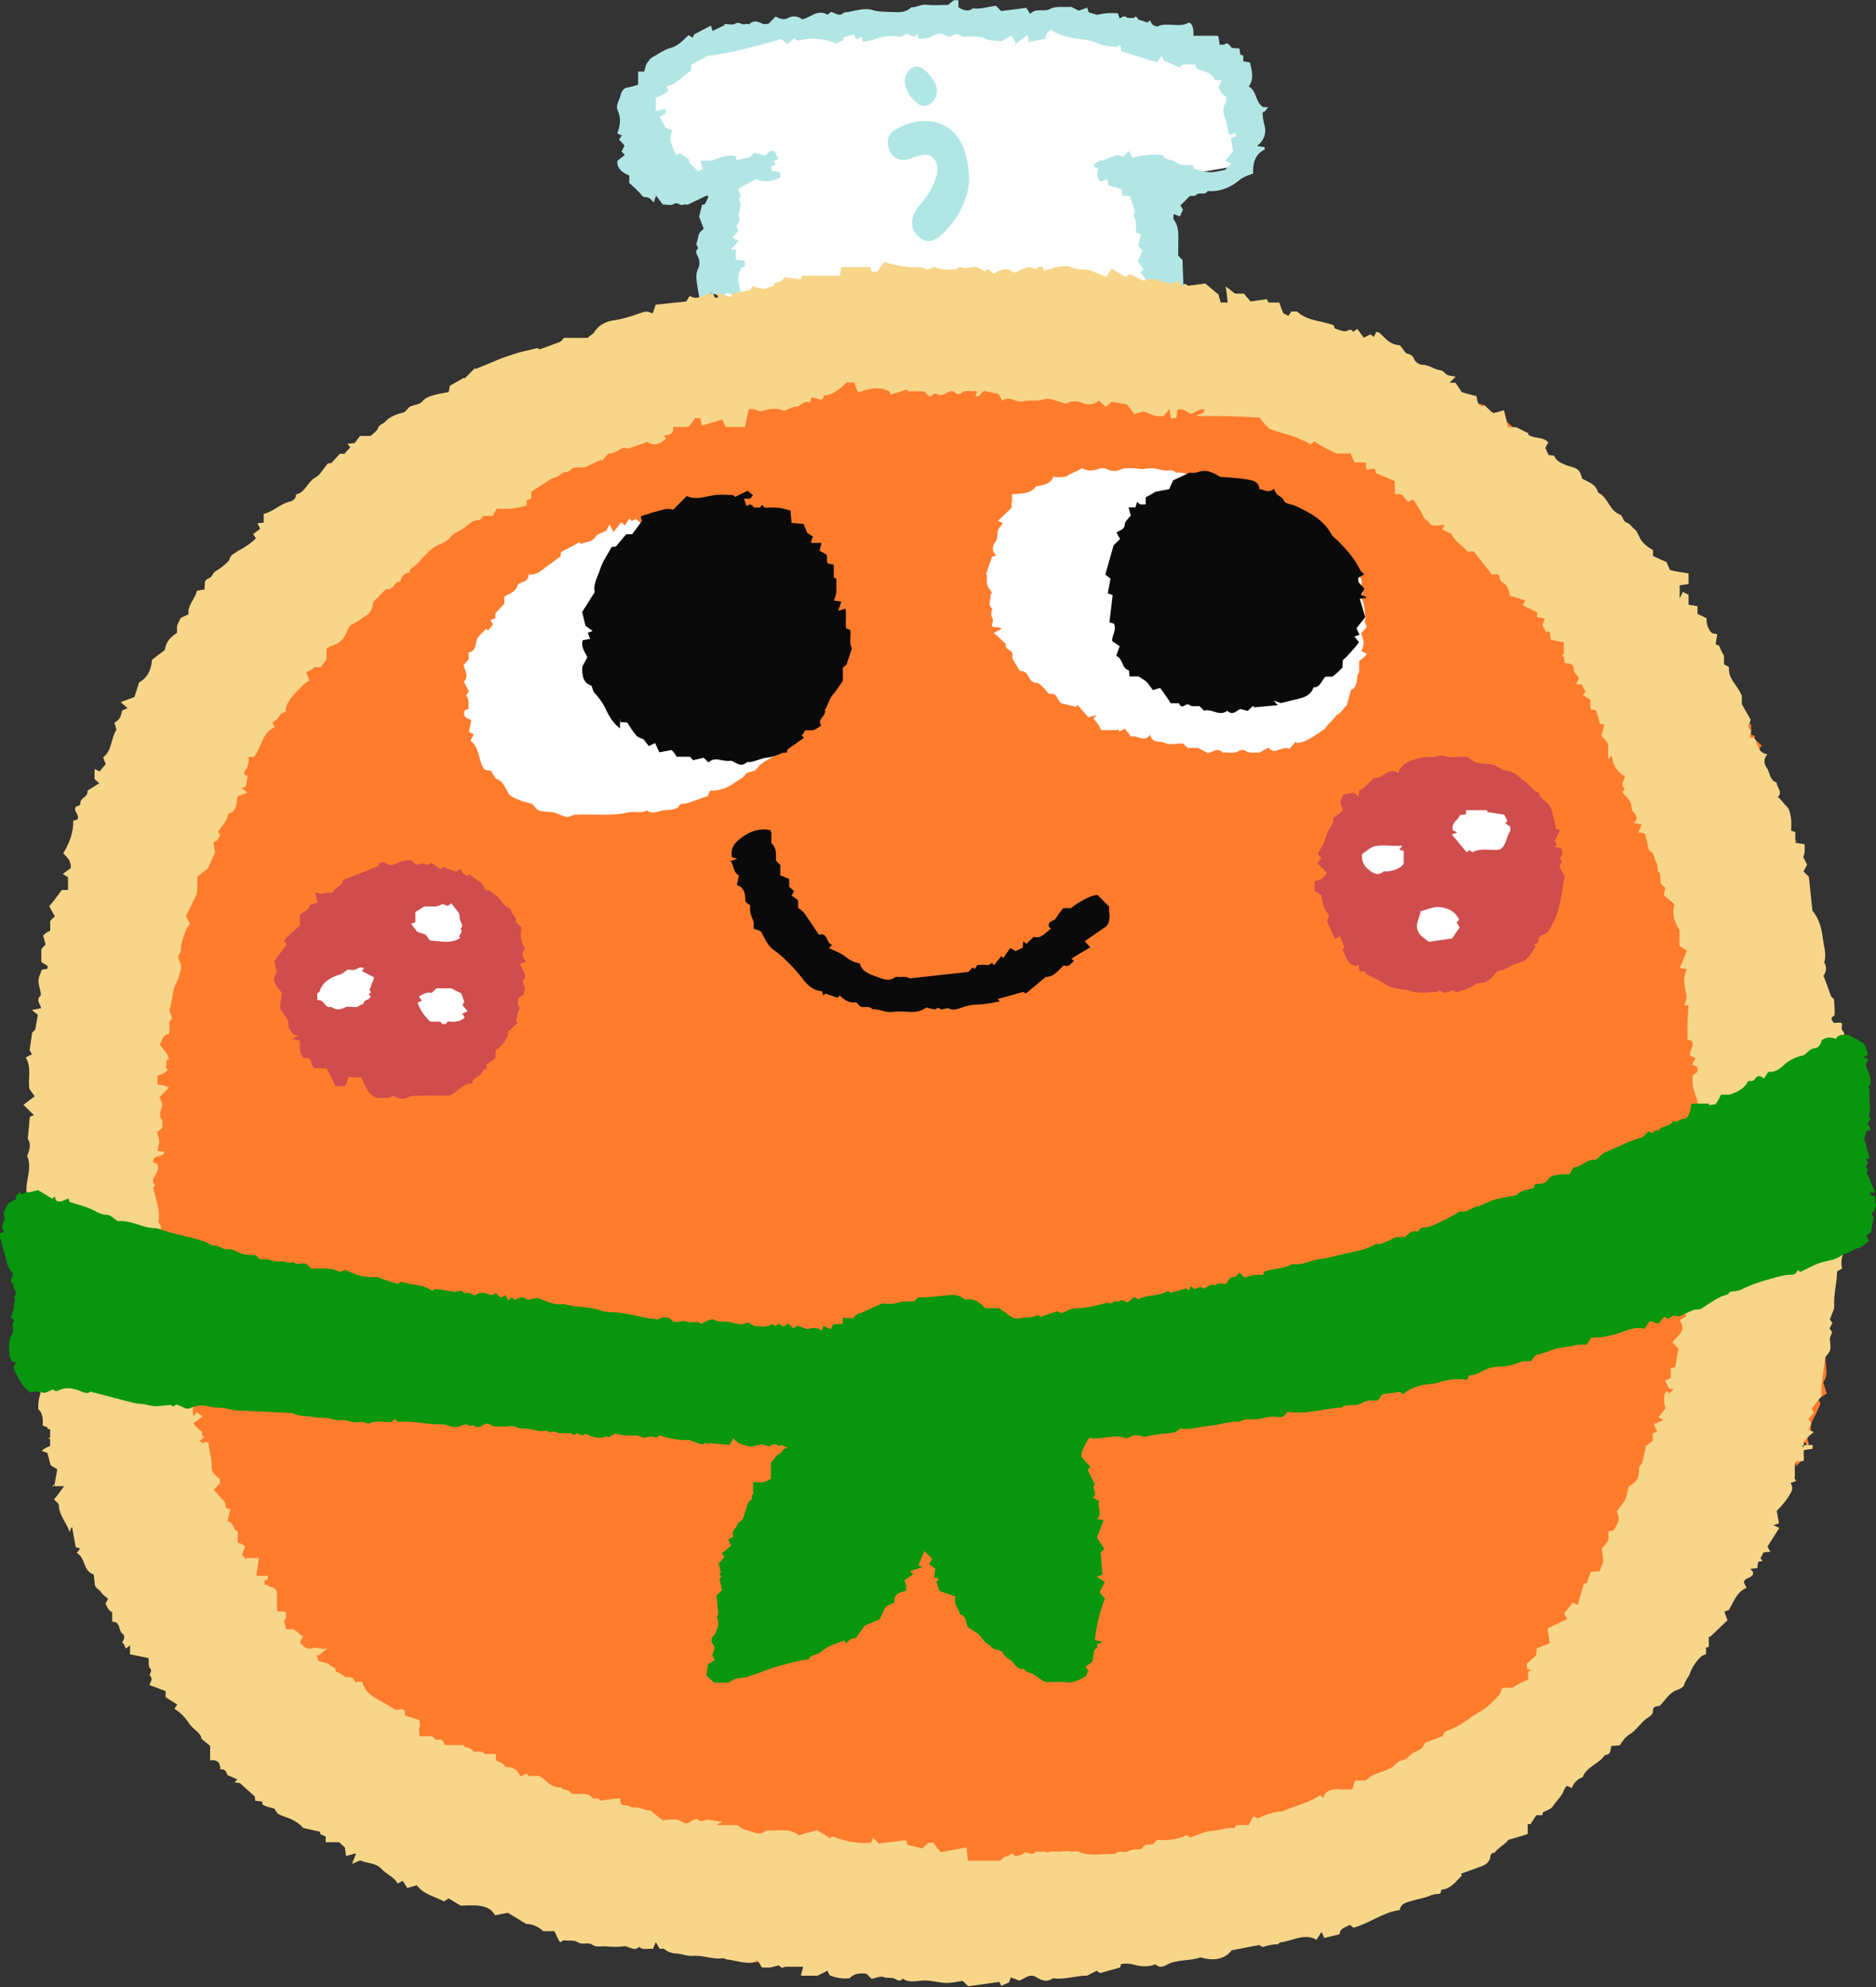
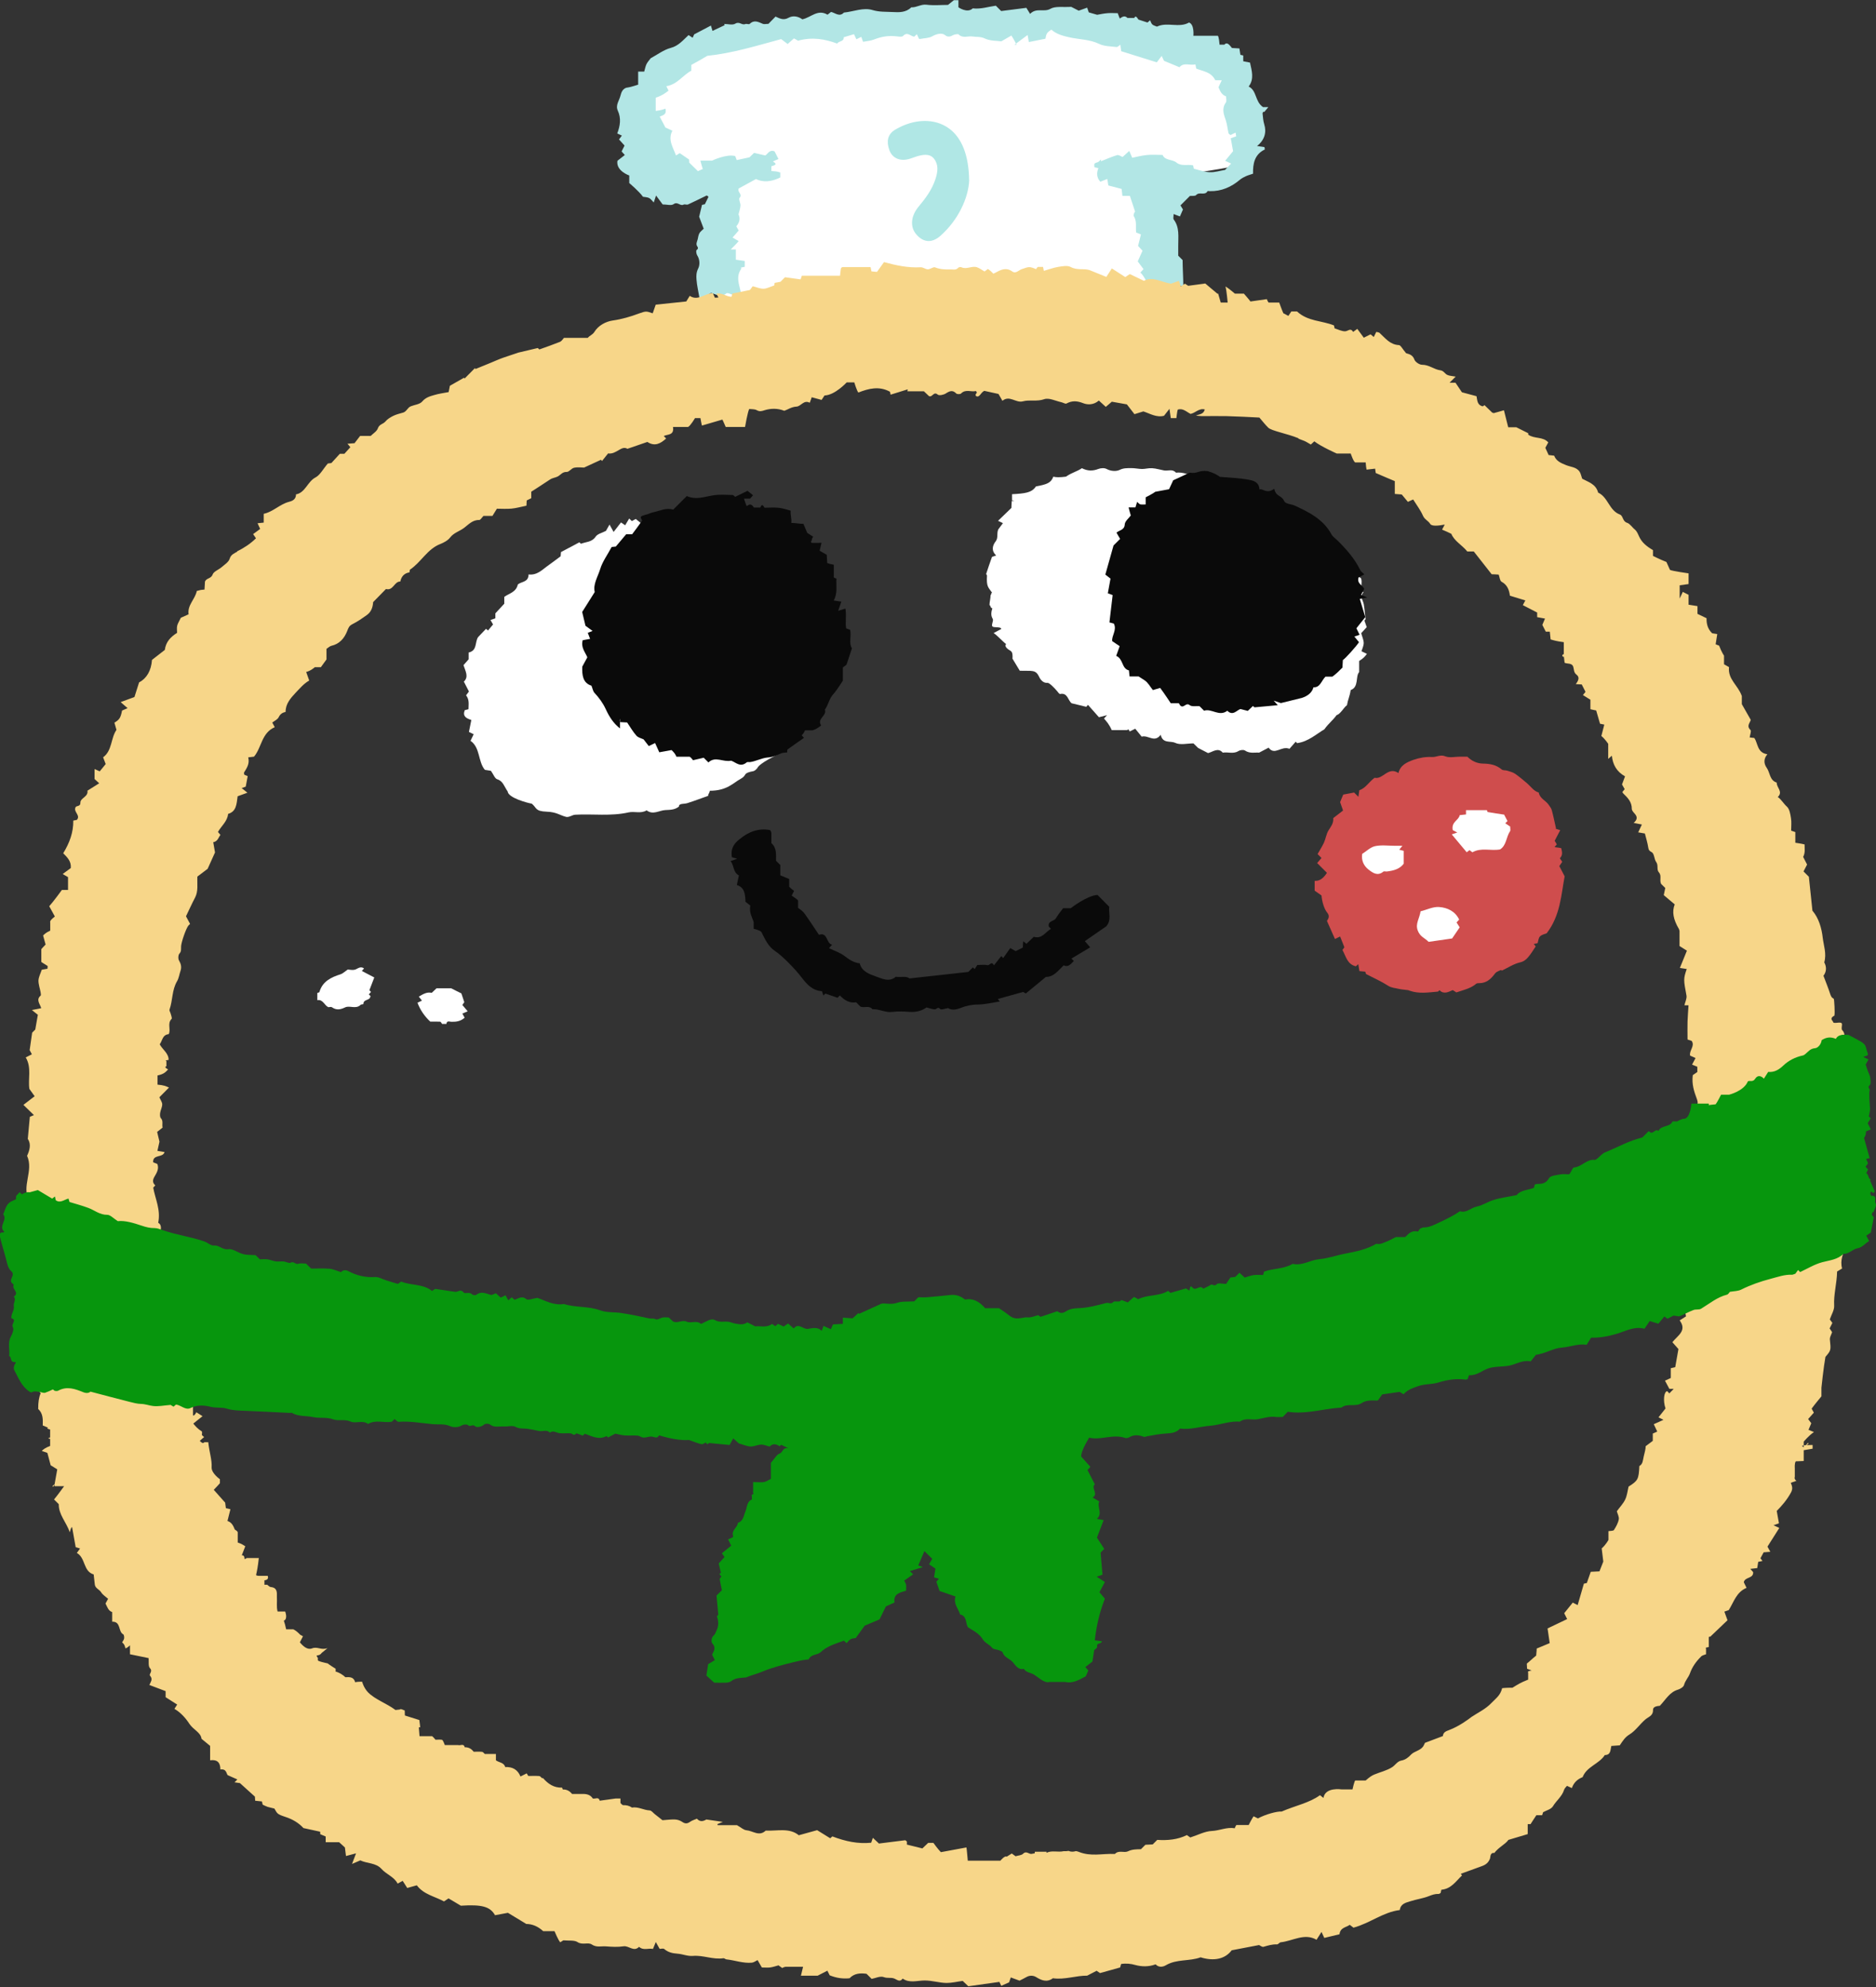
<svg xmlns="http://www.w3.org/2000/svg" id="_レイヤー_2" width="210.71" height="223.2" viewBox="0 0 210.71 223.2">
  <rect x="0" y="0" width="210.71" height="223.2" fill="#333333" stroke="none" />
  <defs>
    <style>.cls-1{fill:#07960d;}.cls-1,.cls-2,.cls-3,.cls-4,.cls-5,.cls-6,.cls-7{fill-rule:evenodd;}.cls-1,.cls-2,.cls-3,.cls-4,.cls-5,.cls-6,.cls-7,.cls-8{stroke-width:0px;}.cls-2{fill:#0a0a0a;}.cls-3{fill:#b0e7e5;}.cls-4{fill:#cf4d4d;}.cls-5{fill:#b2e6e5;}.cls-6{fill:#fff;}.cls-7{fill:#f7d689;}.cls-8{fill:#ff7c2d;}</style>
  </defs>
  <g id="design">
    <path class="cls-6" d="M81.07,35.03c-.46-3.4-.64-13.23-.37-14.86-6.64.09-10.01-1.73-9.28-6.64.73-4.91,3.64-7.92,10.56-9.28,6.92-1.36,19.84-1.82,26.48-2.09,6.64-.27,18.83-.13,21.25,1.62,2.41,1.75,7.33,1.56,8.78,4.57,1.46,3,3.55,9.65-.09,10.37s-8.19,1.18-8.19,1.18l1.36,15.11-50.5.03Z" />
    <path class="cls-5" d="M107.65,0v.82s1,.71,1.61.12c.9.11,1.76-.19,2.59-.3.2.2.35.35.6.6.87-.11,1.83-.23,2.83-.36.14.23.28.46.42.68.71-.74,1.55-.15,2.28-.57.55-.32,1.38-.16,2.34-.22.12.06.48.25.84.43.31-.11.61-.22.95-.34.08.23.13.38.18.53.31.09.62.18.94.27.36-.06.76-.15,1.17-.18.38-.03.77,0,1.14,0,.07.2.13.35.23.6.3-.2.56-.38.87-.06h.76c.14-.32.3-.08.47.18.3.1.64.21,1.01.33.08-.07.18-.15.3-.25.08.16.13.37.26.48.14.12.36.16.51.23,1.15-.56,2.48.19,3.6-.46.62.21.49,1.49.49,1.49h2.75s.12.09.19,1h.53c.3-.34.55-.02.86.37.2.01.5.03.84.05.04.23.07.47.11.72.22.03.32.08.32.08v.64c.28.05.52.1.76.15.19.91.5,1.83-.15,2.69.94.46.68,1.67,1.61,2.31h.6c-.22.26-.34.41-.47.56-.02-.02-.05-.04-.07-.06-.04.07-.12.15-.11.21.05.41.06.81.19,1.23.27.86.06,1.75-.81,2.43.36.05.6.09.83.12.02.12.06.27.04.27-1.16.56-1.34,1.6-1.32,2.72-.28.1-.56.17-.82.29-.22.1-.45.22-.63.37-.99.84-2.1,1.33-3.41,1.3-.09,0-.23-.03-.25,0-.29.54-.92.03-1.28.44-.12.14-.49.07-.7.1-.35.34-.68.67-1.06,1.06.07.11.17.28.28.46-.11.25-.23.51-.34.78-.2-.08-.4-.15-.71-.27,0,.28-.07.5.01.61.68.9.5,1.94.51,2.95,0,.39,0,.78,0,1.12.2.2.35.36.49.49,0,.84.08,2.09.08,2.94-.42,0-.34-.15-.71-.15-.39.04-.92.27-1.11.08-.55.07-1.16-.16-1.75.32-.42-.3-.81-1.47-1.26-1.78.13-.15.22-.24.36-.39-.19-.26-.39-.52-.65-.87.16-.36.35-.76.54-1.2-.13-.14-.31-.33-.5-.54.1-.42.21-.86.32-1.29-.21-.09-.36-.15-.54-.22-.07-.61.11-1.27-.27-1.85-.05-.08.02-.25.06-.36.03-.08.12-.13.1-.11-.19-.59-.37-1.13-.59-1.79h-.84c-.03-.3-.06-.51-.09-.78-.46-.12-.93-.25-1.49-.39-.02-.15-.06-.39-.12-.73-.29.11-.54.21-.78.31q-.58-.62-.22-1.53c-.13-.03-.25-.05-.44-.09,0-.12-.06-.31.01-.41.09-.11.3-.12.43-.2.11-.07.19-.18.29-.28,0-.04,0,.95,0,.91v-.7c.6-.24,1.2-.5,1.82-.69.16-.05.4.13.61.21.19-.17.42-.38.75-.68.14.32.22.5.33.77.54-.11,1.09-.26,1.66-.31.56-.06,1.12-.01,1.75-.01.28.66,1.07.46,1.55.85.56.46,1.23.18,1.88.32.02.12.05.25.08.38.58.14,1.17.36,1.78.39.56.03,1.14-.16,1.73-.26.21-.22.44-.46.68-.71-.18-.08-.37-.17-.67-.31.34-.41.65-.78.89-1.08-.09-.53-.18-1-.26-1.45.27-.1.44-.15.61-.22-.02-.15-.04-.28-.07-.42-.22.1-.4.19-.57.28-.09-.09-.2-.13-.22-.2-.11-.47-.15-.97-.3-1.43-.23-.69-.5-1.33,0-2.03.11-.16.02-.46.02-.69-.5-.17-.67-.6-.85-1.02.11-.24.22-.47.37-.79h-.73c-.46-.95-1.39-1-2.14-1.31-.03-.14-.05-.27-.09-.47-.64.15-1.31-.26-1.79.32-.58-.24-1.1-.46-1.74-.72-.02-.04-.11-.23-.26-.55-.19.25-.33.43-.55.72-1.27-.4-2.63-.83-4-1.25-.03-.22-.05-.44-.09-.73-.17.11-.31.27-.42.26-.66-.08-1.38-.07-1.96-.35-1.08-.52-2.24-.49-3.35-.74-.75-.17-1.45-.35-2.03-.87-.52.38-.55.44-.66,1.03-.6.12-1.2.24-1.86.37-.04-.24-.08-.5-.14-.79-.51.38-.99.74-1.47,1.09-.3,0,.24,0,.24,0,0,0-.34-.65-.59-1.03-.31.18-.62.36-1.13.65-.49-.07-1.25-.03-1.86-.32-.48-.23-.91-.15-1.35-.22-.53-.09-1.13.25-1.6-.25-.04-.04-.17,0-.26,0-.41,0-.73.52-1.27.08-.34-.27-.94-.13-1.43.15-.37.21-.87.2-1.32.29-.04,0-.09,0-.15,0-.08-.17-.16-.35-.25-.53-.1.1-.2.18-.3.28-.4-.05-.78-.6-1.25-.08-.1.11-.41.08-.62.05-1.01-.12-1.75,0-2.65.35-.38.15-.81.17-1.22.25-.08-.23-.14-.38-.2-.55-.17.08-.33.16-.55.27-.1-.2-.18-.37-.27-.57-.38.11-.76.23-1.15.34.03.52-.55.4-.74.71-1.39-.51-2.8-.76-4.39-.32-.05-.03-.23-.13-.46-.26-.21.19-.43.38-.71.63-.25-.19-.51-.38-.73-.55-2.77.75-5.48,1.59-8.3,1.88-.55.33-1.12.66-1.79,1.02v.65c-.95.49-1.58,1.56-2.81,1.74.09.17.17.34.25.5-.38.29-.73.56-1.44.79v1.49c.65-.09.85-.17,1.09-.26.18.73-.35.74-.64.9.18.35.37.7.64,1.22.12.05.45.21.78.36-.53,1.01.07,1.86.41,2.78.13-.08.25-.16.42-.26.32.22.66.45,1.05.72,0,.09.01.25.02.35.33.33.64.62.97.95.1-.05.31-.14.55-.24-.08-.19-.27-.94-.27-.94h1.31s1.63-.78,2.6-.51c.06.15.12.3.17.45.44-.1.88-.19,1.43-.31.09-.09.28-.27.52-.5.36.09.76.18,1.25.29.28-.13.45-.7,1.05-.46.12.23.26.51.44.86-.2.09-.37.16-.63.27.3.2.56.36-.17.54v.54c.86.05.71.1,1,.16v.56c-1,.51-1.96.56-2.73.18-.69.38-1.37.74-1.94,1.06-.17.46.47.62.1,1.05-.13.15.11.57.1.86-.02.32-.13.63-.22,1q.32.68-.25,1.34c.07.13.15.26.27.47-.19.22-.4.47-.69.79.26.15.45.26.69.4-.28.34-.9.94-.9.94h.58v1.15c.16.02,1,.14,1,.14v.66s-.71.1-.36.17c-.68.92-.26,1.81-.08,2.69-.33.08-.61.15-1.01.25-.11-.03-.49-.23-.61-.13-.62.51-1.18.1-1.72-.05-.43.24-.82.45-1.28.7-.14-.83-.31-1.52-.36-2.21-.03-.4-.03-.79.19-1.23.19-.37.21-.99-.11-1.48-.1-.15-.15-.53-.07-.59.33-.25.03-.39,0-.6-.04-.18.07-.4.12-.6.06-.24.08-.49.2-.7.1-.18.3-.32.48-.5-.16-.44-.33-.89-.51-1.35.09-.4.2-.84.32-1.33.06-.01.18-.04.32-.07.13-.27.27-.56.41-.84-.1-.07-.18-.16-.21-.14-.69.33-1.38.68-2.08,1-.15.07-.38-.05-.51.02-.38.21-.67-.38-1.12-.05-.26.19-.76.03-1.23.03-.2-.27-.43-.58-.74-1-.12.35-.17.5-.26.78-.2-.2-.33-.41-.52-.5-.21-.1-.47-.1-.69-.14-.43-.61-1.54-1.54-1.54-1.54v-.85s-1.51-.51-1.33-1.65c.23-.18.53-.42.83-.65-.16-.17-.24-.27-.36-.4.1-.21.21-.42.33-.66-.2-.22-.39-.44-.62-.69.12-.16.21-.29.32-.43-.16-.08-.34-.16-.52-.24.33-.86.46-1.71.06-2.57-.28-.61.17-1.13.3-1.67.09-.37.27-.9.87-.93.18-.01,1.12-.31,1.12-.31v-1.47h.68c.09-.31.14-.6.26-.85.13-.25.33-.46.47-.65.76-.41,1.46-.95,2.25-1.16.88-.23,1.39-.88,2-1.44.17.11.27.17.46.3.04-.09.09-.2.17-.38.56-.29,1.19-.62,1.88-.99.07.22.11.37.18.6.46-.22.91-.43,1.36-.64-.01-.05-.03-.09-.04-.14.42,0,.94.16,1.25-.04.45-.27.73.21,1.11.05.15-.06.41.07.5-.02.51-.49.98-.21,1.48,0,.15.06.34,0,.62,0,.24-.24.53-.54.8-.82.51.24.91.44,1.45.14.53-.3,1.12-.15,1.56.17.98-.21,1.72-1.18,2.83-.52.1-.08.23-.18.39-.31.46.09.94.61,1.45.07,1.08-.1,2.17-.6,3.22-.28.76.23,1.49.18,2.23.22.75.04,1.51.07,2.12-.53.59.04,1.08-.37,1.71-.29.8.1,1.63.02,2.41.02.24-.19.45-.36.66-.53h.52Z" />
    <path class="cls-3" d="M108.86,20.23c-.09,2.05-1.26,4.5-3.21,6.24-1,.89-1.96.76-2.74-.15-.73-.86-.59-2.07.25-3.09.78-.94,1.52-1.9,1.92-3.15.26-.81.35-1.59-.18-2.26-.49-.63-1.33-.43-1.94-.25-.32.1-.62.23-.94.31-.99.25-1.86-.15-2.16-1.11-.28-.86-.21-1.68.71-2.22,2.14-1.26,4.44-1.27,6.01-.13,1.43,1.03,2.23,2.99,2.27,5.8Z" />
-     <path class="cls-3" d="M103,7.47c.86.02,2.23,1.69,2.24,2.71,0,.92-.68,1.72-1.47,1.72-.91,0-2.18-1.69-2.14-2.86.03-.87.67-1.59,1.38-1.58Z" />
-     <path class="cls-8" d="M4.05,134h1.3c-.25.28-.35.41-.46.51-.18.15-.37.29-.65.51.34.27.57.46.84.68-.2.31-.45.7-.73,1.14.1.14.19.26.33.46-.15.3-.32.65-.5,1.01.29.34.9.38.89,1.07-.08.09-.25.27-.41.44v.55c.15.05.3.1.44.16-.08.25-.16.5-.29.91-.16.14-.46.38-.75.63.37.3.36.82.92.81-.13.26-.21.42-.3.62.13.03.24.05.45.09-.08.16-.15.31-.25.52.16.19.34.41.54.64-.36.25-.71.51-1.11.8.14.2.23.33.33.47-.07.07-.15.17-.29.33.37.03.69.06,1.1.09-.1.58.02,1.11-.23,1.71-.28.68.17,1.43.37,2.13.12.42.22.8-.17,1.17.16.05.31.1.53.18,0,.43.09.92-.02,1.35-.12.47.63.87.06,1.32.15.41.31.82.45,1.23.14.42-.19.95.27,1.3-.46.36-.16.87-.27,1.32.17.06.32.11.49.17.02.19.04.39.06.62.14.05.29.1.45.16.02.2.04.4.07.6.18.08.35.15.64.27-.27.3-.47.51-.67.74-.16.96.9,1.71.43,2.81.22.13.44.26.56.34.06.89.21,1.57.71,2.19.22.27.45.67.37,1.13-.07.42-.01.85-.01,1.22.28.17.52.32.76.47-.11.17-.19.29-.31.48.59.74.88,1.72,1.84,2.15-.1.43-.21.86-.31,1.28,1.01.34.79,1.16.82,1.62.27.62.44,1.02.68,1.58-.03-.01.11.04.27.09.14.48.29.98.44,1.48.2.03.41.05.58.07-.07.39-.14.77-.2,1.13.22.09.37.15.56.23v1.41c.24.01.45.03.55.03.35.43.66.82.97,1.21-.13.51.68,1-.02,1.55.31.05.55.09.86.13-.13.27-.23.49-.34.72.2.28.4.58.67.96h1.14c.44.44.76.77,1.16,1.16v.33c.39.51.74.97,1.03,1.36-.08.4-.15.72-.25,1.2.34-.12.53-.18.76-.26.14.17.32.41.52.66-.04.37-.09.87-.15,1.43.4.08.71.15,1.2.25.1.15.31.49.54.86h1.23c.14.36.35.66.38.99.07.7.21,1.23.91,1.62.36.2.45.87.68,1.37.24-.09.52-.2.8-.29.08-.02.18,0,.37.02v1.89c.24-.08.37-.12.49-.17.1-.04.19-.1.34-.17.21.27.36.61.62.74.31.16.39.41.55.66.17.27.48.46.88.81.05.14.16.49.28.84.35.11.7.23,1.05.34.5.87,1.39,1.51,1.58,2.59.29.02.56.03.81.04.14.23.27.46.42.71h1.08c.13.22.24.41.4.67.56.41,1.38.43,2.07.83.63.36,1.33.65,1.94,1.07.65.45,1.48.42,2.15.89.59.42,1.33.62,2.01.92.12.19.26.41.39.61h1.01c.59.57,1.12,1.2,1.98,1.45,1.58.45,3.04,1.2,4.65,1.61,1.12.28,2.22.75,3.32,1.17.59.23,1.25.33,1.71.86.16.19.52.33.77.35,1.73.14,3.25.96,4.86,1.48.65.21,1.31.38,1.98.51.87.48,1.78.81,2.81.76.52-.02,1.07-.13,1.52.31.16-.12.3-.22.5-.37.15.1.33.21.51.32,2.23-.16,2.08.17,3.07.58.76.32,1.49.13,2.19.33.76.24,1.51.5,2.28.72.42.12.89-.16,1.29.18.34.29.83-.03,1.24.33.21.18.8-.08,1.39-.16.05.08.19.31.3.47.73.01,1.38-.1,1.87.36.4.37.86.09,1.31.2.06-.17.12-.33.19-.56.57.05,1.2-.21,1.68.2.42-.06.89-.27,1.13-.12.36.24.69.15,1.02.18.4.03.8,0,1.27,0-.11.21-.17.33-.32.62.35-.14.56-.23.85-.34,0,0,.13-.02.16.02.34.62,1.17-.15,1.48.52h2.92c.03-.08.06-.22.1-.22.4-.03.81,0,1.21-.06.38-.05.74-.21,1.12-.26.36-.04.81-.15,1.08.02,1.06.65,1.77-.16,2.55-.44.25.25.52.52.87.87.75-.81,1.66-.23,2.45-.63.67-.34,1.45-.46,2.26-.71.01.56.55.57.83.91.06-.18.11-.34.18-.55.13.09.25.21.38.24.58.13,1.16-.31,1.65-.21.51.11,1.02.27,1.54.2.41-.05.79-.28,1.21-.45.45.39.96.33,1.42-.14.21.15.35.24.55.38.16-.09.34-.2.48-.29.38.1.73.2,1.09.29.06-.24.1-.36.13-.49.06,0,.13-.02.19,0,.12.05.23.18.34.17,1.01-.07,2.05.22,3.04-.25.14-.07.4.09.68.16.23-.12.55-.28.88-.45.43.17.86.33,1.29.5.07-.06.17-.15.21-.18.57.11,1.07.2,1.54.3.46-.31.85-.58,1.24-.84.56.46,1.26.12,1.87.24.16-.16.29-.29.43-.43-.19-.09-.37-.17-.57-.26.25-.13.47-.24.79-.4.53,0-.39,0,.26,0,.18.18.38.36.61.58,1.3-.49,2.76-.29,4.03-.89.09.09.16.16.25.25.4-.26.82-.52,1.28-.82.14.1.28.2.5.35.38-.12.85-.58,1.34-.04.08.09.42.07.51-.02.52-.55,1.21-.06,1.78-.35.48-.25,1.06-.32,1.6-.43.25-.05.53,0,.78,0,.04-.19.07-.32.11-.49.21.09.42.17.66.27.07-.21.13-.37.17-.49.71-.19,1.39-.38,2.11-.57v1.01c.48-.02.92,0,1.34-.08.41-.08.84-.2,1.2-.39.36-.19.76.04,1.14-.25.32-.24.87-.15,1.09-.63h1.24c.27-.59.93-.56,1.44-.78.25-.11.61.06,1.01.11.05-.05.21-.21.37-.37.45.46.88.19,1.3-.1.81-1.44,2.2-1.53,3.7-1.5.12-.65.69-1.02,1.04-1.55.08.17.16.35.29.62.28-.23.5-.42.74-.63.33.02.74-.17,1.02.25.12-.13.24-.25.41-.44-.16-.04-.3-.08-.44-.12,0-.06-.04-.14-.01-.18.26-.38.54-.74.88-1.21.04.43.08.76.11,1.07.23.11.44.21.67.32.05-.14.1-.29.17-.44.03-.07.11-.13.16-.18-.08-.09-.16-.18-.18-.2.21-.24.41-.46.61-.68.06.06.15.14.24.22.59-.6,1.15-1.2,1.76-1.76.39-.36.63-.9,1.34-.9.27,0,.54-.57.83-.9.49.24.78-.16,1.21-.55-.35-.05-.59-.09-.9-.13.54-.69,1.34-.43,1.96-.69,1.33-1.17,2.66-2.36,4.01-3.5.7-.59,1.46-1.1,2.17-1.68.95-.79,1.62-1.85,2.26-2.86.63-1,1.43-1.86,1.93-2.96.38-.85,1.02-1.53,1.67-2.19.21-.21.29-.53.5-.73,1.73-1.67,3.44-3.38,5.23-4.99.98-.89,2.1-1.62,3.19-2.45-.06-.08-.13-.17-.25-.33.25-.04.46-.08.75-.13.09-.34.23-.73.29-1.13.09-.54.6-.86.68-1.43.03-.24.46-.43.83-.77v-.68c.43-.37.84-.72,1.25-1.07-.05-.22-.11-.52-.21-.96.25.15.37.21.49.28-.08-.38.7-.63.08-1.15.22-.16.42-.31.73-.54.04-.12.07-.43.23-.65.15-.2.43-.3.8-.54-.47-.24-.81-.41-1.23-.62.41-.15.79-.28,1.13-.4.27-.36.51-.7.77-1.06.12.1.21.17.41.33-.04-.29-.07-.49-.1-.69.22-.21.48-.46.66-.63v-.96c.29-.22.6-.47,1-.77v-.78s.73-.36,1.04-.57c-.14-.18-.24-.31-.31-.41.14-.25.27-.51.43-.81-.03-.21-.54-.51.05-.73-.11-.16-.2-.29-.34-.5.35-.2.68-.4,1.02-.6-.06-.07.11-.22.11-.22,0,0,0,.67,0,.34.3-.31.62-.62.93-.94-.15-.49-.27-.91-.39-1.3.19-.19.32-.32.46-.46.1.09.2.18.46.42-.09-.51-.15-.86-.21-1.21.1-.03.23-.06.46-.12,0-.37-.08-.8.02-1.19.1-.41.38-.78.56-1.17.17-.35.31-.71.48-1.1-.08-.14-.18-.32-.27-.49.35-.22.64-.41.97-.63-.13-.41-.25-.79-.39-1.25.62-.96.23-1.63.22-2.97-.33-.22.2-.79-.12-1.08-.65-.61-1.1-1.38-1.47-2.19-.37-.82-.38-1.23-.04-2.6.04-.17.04-.36.04-.55-.02-1.59.67-2.99,1.27-4.39.33-.78.83-1.48,1.47-2.06.48-.44.93-.92,1.41-1.4.06-.52.02-1.09.21-1.58.21-.53.18-.94-.13-1.35.2-.68.39-1.35.6-2.11-.2-.22-.41-.45-.66-.72.17-.33.35-.68.56-1.1-.11-.04-.24-.09-.45-.16,0-.35,0-.05,0-.05,0,0-.39-.24-.14-.44-.39-.53-.29-1.22-.93-1.59.25-.09.4-.15.66-.24-.21-.3-.39-.56-.53-.75.23-.44.45-.88.67-1.31-.24-.46-.47-.92-.73-1.4-.26-.05-1-.13-1-.13v-.49c.14-.05.29-.1.53-.19-.07-.18-.14-.35-.24-.62.1-.06.28-.17.49-.29-.31-.86.87-1.6-.08-2.37.14-.2.24-.34.39-.56-.34-.47-.7-.97-1.07-1.48.1-.03.26-.09.41-.14.07-.7.15-1.4.24-2.24.03.04-.05-.06-.15-.18.07-.08-1.34-.18-1.18-.37-.29-.21.54-1.63.39-1.69.25-.69-.15-1.73-.89-2.23.2-.26-.61-.11-.41-.38-.12-.49.19-1.25.05-1.87-.12-.08.25-.37-.06-.57,0,.02-.04-.06-.04-.14,0-.79.02-1.57-.01-2.36-.03-.54-.5-1.07,0-1.63.05-.06.03-.3-.05-.36-.55-.45-.31-.47-.26-.96-.26-.04-.15-.45-.41-.49-.21-.35.06-.81-.3-1.19-.14-.15.12-.67.21-1.06-.12-.03-.24-.06-.41-.09-.06-.33.39-.65.02-1.06-.22-.25-.26-.67-.37-1.01.1-.3-.3-.47-.21-.74-.22-.22.13-.5-.03-.66-.01-.04-.04-.07-.04-.11,0-.43,0-.86,0-1.31-.16-.03-.28-.06-.49-.1.08-.16.15-.31.26-.53-.17-.2-.36-.41-.51-.59.09-.19.17-.37.31-.69-.36.15-.55.23-.8.33.27-.97.26-1.02-.34-2.04.16-.15.31-.31.55-.54-.28-.05-.49-.09-.65-.11-.19-.22-.36-.41-.68-.77-.35-1.07-.39-2.51-1.35-3.62.11-.31-.33-.24-.18-.67-.7,0-.74-.37-1.41-.37.13-.3.21-.49.31-.72-.22-.08-.37-.13-.55-.2v-.65h1.03c.04-.11.1-.21.08-.23-.31-.35-.26-.68.08-1.02-.29-.26-.58-.52-.91-.8.01-.02.07-.1.18-.25-.13-.05-.25-.1-.46-.18v-1.08c-.17-.19-.25-.28-.34-.37-.12.07-.24.15-.43.27-.12-.11-.26-.25-.39-.37.08-.21.15-.41.29-.8-.28.17-.38.24-.59.38.06-.38.1-.68.14-.99-.22-.05.03-.74-.46-.62-.1-.3-.19-.6-.3-.95.05-.1.14-.27.21-.41-.35-.28-.65-.53-.96-.78-.02-.32-.03-.62-.05-1.01-.24-.11-.51-.23-.89-.4.02-.35-.22-.85.22-1.33-.14-.05-.27-.1-.44-.16v-1.32s-1.17-.1-1-.15v-1.13c-1.03-.01-.93-.59-1.28-.76.12-.12.18-.18.23-.23-.04-.47-.82-.26-.75-.83-.34-.13-.67-.26-.91-.35-.18-.63-.32-1.14-.47-1.7-.35.1-.62.17-.91.26-.07-.07-.2-.19-.37-.36.28-.05.52-.1,1-.18-.66-.21-1.12-.35-1.68-.52-.02-.22-.1-.62-.1-.62,0,0,.55,0,.2,0,.05-.37.09-.67.14-1.04-.11-.02-.36-.06-.61-.1-.25-.4-.23-.99-.9-1.1.07-.13.13-.25.19-.37-.17-.16-.34-.32-.51-.47.06-.06.12-.12.23-.24-.11-.21-.23-.45-.32-.62-.27.06-.52.12-.93.5-.07,0-.02-.16.03-.32.04.12.1.25.12.37,0,.04-.1.09-.15-.05.12-.88-.54-.35-.73-.85.15-.11.33-.24.53-.39-.09-.53-.67-.33-1.04-.5v-.51c-.62-.64-1.44-.4-2.22-.48-.06-.34-.05-.7-.18-1-.13-.3-.4-.54-.63-.84h-.61c-.03-.19-.06-.39-.09-.59-.41-.5-.82-1.01-1.31-1.61-.06.44-.11.78-.17,1.22-.29-.3-.5-.53-.8-.84v-2.18h-1.36c-.02-.18-.04-.33-.07-.63-.16-.17-.42-.43-.68-.69.17-.17.31-.31.51-.51-.33-.19-.64-.37-.94-.56-.39-.24-.75-.48-1.06-.86-.49-.61-1.16-1.08-1.83-1.51-.09-.05-.23,0-.35,0-.58-1.2-1.84-1.78-2.62-2.88-.61.35-.89-.38-1.41-.45-.04-.51-.5-.47-.81-.56-.82-.25-1.47-.74-2.05-1.34h-2.28c-.55-1.04-1.03-1.29-2.04-.9-.61.23-.97-.07-1.33-.39-.36-.32-1.32-.89-1.8-1.2-.35-.23-1.03-.21-.91-.97-1.7.03-2.95-1-4.29-1.74-.74-.41-1.38-.95-2.01-1.51-.69-.61-1.37-.79-2.17-.33-.07.04-.18,0-.39,0-.08-.17-.2-.42-.33-.67-.26.22-.35.31-.46.4-.14-.16-.29-.32-.44-.49-.08.03-.15.04-.21.07-.92.5-1.83.32-2.76,0-.8-.28-1.67-.4-2.24-1.14-.09-.12-.43-.03-.61-.12-.19-.1-.33-.31-.49-.46-.53.28-.82.31-1.42.27-.2-.01-.42.07-.62.12-.15.04-.29.11-.69.26.22-.31.28-.39.37-.51-.17-.39-.49-.49-.91-.42-.15.25-.29.51-.43.74h-.86s0-.41,0-.45c.32-.04.65-.07,1-.11.02-.12.07-.44.07-.44h-3.03c-.13-.18-.25-.34-.33-.45-.45-.09-.81-.17-1.18-.24-.36-.08-.73.47-1.13-.05-.94.08-1.87-.69-2.81-.04-.53-.11-1.1.21-1.62-.22-.17-.14-.53.09-.82.11-.68.06-1.35.26-2,.39-.22-.31-.42-.57-.64-.87-.19.15-.31.24-.47.36-.35-.15-.75-.27-1.1-.48-.12-.07-.12-.34-.18-.52h-7.5s-.77-.03-1.18.17c-.2.15-.46.34-.78.58-.08-.24-.13-.39-.18-.54-1.01.13-1.99.82-3.09.17-.29.15-.61.32-.93.49-.25-.15-.53-.31-.84-.48-.76.5-1.84-.01-2.54.77-.54-.54-1.07-.14-1.61.06-.07-.2-.12-.35-.23-.65-.1.25-.16.39-.22.53-.84-.06-1.69-.27-2.49-.14-.53.09-1.06.22-1.6.2-.15,0-.29-.14-.46-.22-.04.11-.15,1.06-.15,1.06h-.2s-.28-.89-.52-1.13c-.5.05-1.08.11-1.66.18-.25.03-.49.14-.73.11-.32-.03-.63-.23-.94-.23s-.62.19-.94.23c-.13.02-.28-.14-.42-.22-.35.84-1.24.72-1.94,1.11-.24-.21-.45-.41-.64-.58-.56-.18-1,.09-1.43.34-.47.27-.87.22-1.25-.09-.33.08-.65.23-.96.23-.9,0-1.71.14-2.46.76-.25.21-.84.78-1.31-.08-.05.27-.08.39-.11.56-.37-.04-.81-.47-1.15.08-.37-.25-.71.46-1.05.06-.48.25-.95.49-1.51.78-.2-.27-.41-.55-.65-.87-.7.27-1.38,1.01-2.2.24-.15.13-.24.21-.33.29-.17-.1-.34-.19-.69-.39.09.39.14.6.19.83-.23.16-.53.36-.88.6-.11-.15-.26-.36-.44-.61-.26.26-.44.44-.67.67-.1-.05-.24-.13-.36-.2-.24.25-.66.33-.66.33h-1.4c-.04.24-.09.49-.14.73-.74-.13-1.34.1-1.78.71-.19-.11-.3-.17-.43-.25-.74.17-1.51.35-2.12.49-.46.41-.83.74-1.2,1.07-.12-.11-.22-.2-.31-.29-.16.16-.32.32-.53.53h-.78c-.53.53-1.09,1.09-1.64,1.64-.06-.13-.14-.32-.29-.67-.31.44-.53.74-.8,1.12-.2-.11-.4-.22-.67-.37-.28.14-.64.31-1.05.52-.07-.05-.21-.13-.42-.26-.44.7-1.47.93-1.43,2.03h-1.21c-.17.29-.32.53-.46.78-.39-.27-.74-.44-1.08,0-.09-.08-.18-.16-.33-.3-.18.12-.38.26-.56.38.11.19.2.36.4.71-.38-.09-.59-.14-.88-.21-.4.08-.48.69-.87.86-.45.19-.67.65-1.06.81-.45.18-.81.39-1.08.87-.29-.21-.58-.41-.81-.58-.41.38-.78.72-1.21,1.12-.09.23-.21.55-.37.96-.43-.07-.8-.13-1.22-.2-.06.06-.17.18-.34.35.1.16.21.33.33.52-.13.25-.26.53-.4.81-.32-.35-.64-.39-.97-.05-.43.43-.95.61-1.57.55-.31.33-.62.67-.92,1-.21-.11-.37-.19-.64-.32-.05.3-.09.52-.13.75-.39.13-.8.28-1.27.44.07.28.13.54.2.88-.97.54-2.02,1.13-3.18,1.77-.07.22-.19.59-.26.8-.51.44-.92.79-1.36,1.17.07.27.15.53.23.84-.07.01-.21.04-.34.06-.07-.2-.13-.35-.19-.53-.78.09-1.19.69-1.76,1.22.2.14.4.29.74.53h-1.12s-.51.89-.72,1.15c-.25.3-.81.28-.83.81-.35-.3-.61.08-.93.13,0,.37-.18.76.17,1.04-.19.31-.36.88-.56.89-.74.04-.25.72-.61.97-.26.17-.34.61-.49.93-.08-.07-.17-.16-.34-.31-.35.24-.89.42-1.04.77-.21.5-.85.37-.92.92-.11-.11-.17-.17-.3-.3-.17.13-.35.26-.61.46.44.29.69.46.94.62-.07.25-.22.48-.18.68.08.48-.52.19-.55.55-.02.23-.19.44-.33.74-.73.1-.86.94-1.39,1.43-.06-.18-.12-.33-.19-.54-.13.02-.28.03-.53.06.14.26.23.43.33.61-.07.07-.15.17-.28.31.09.16.18.32.29.52-.34.05-.68.05-.98.17-.3.12-.54.37-.8.56.14.25.3.52.51.85h-1.22c.27.45.43.72.62,1.02-.09.1-.22.25-.38.43-.2-.12-.34-.2-.45-.27-.39.27-1.05.48-1.14.84-.19.68-1.05.15-1.07.81.23.15.5.33.85.55-.2.25-.36.44-.54.66-.16-.08-.31-.15-.5-.24-.2.3-.44.65-.66.98.09.16.16.29.26.46-.13.03-.25.05-.45.09-.06.37-.15.77.15,1.13-.31.4-.63.83-.93,1.22.09.31.17.57.26.87-1.24.36-.55,1.6-1.13,2.29.08.12.17.25.25.37-.12.13-.24.25-.36.39-.09-.19-.18-.37-.27-.55-.85.52-.9.65-.92,2.25-.15.15-.31.31-.34.51v.6c-.62.51-.93.86-1.25,1.22.09.08.15.14.27.25-.2.12-.02.29-.02.29,0,0,0-.02,0,.24-.21.21-.38.38-.55.55-.06.52.12,1.08-.18,1.54.12.27.14.54.15.81-.06,0-.12.01-.19.02-.04-.27-.07-.54-.11-.81.08,0,.17,0,.14-.01-.25,0-.39,0-.61,0-.13.84.1,1.91-1.08,2.29-.26.65-.6,1.32-.39,2.27-.1.11-.3.34-.57.65.09.3.2.67.36,1.17-.29-.07-.51-.13-.81-.2-.02.17-.05.41-.07.59.25.17.44.29.73.49-.25.13-.35.21-.46.23-.92.2-1,.38-.54,1.25-.26.3-.68.51-.53,1.11.25.2.57.46.9.72-.45.36-.77.62-1.2.96.2.96-.49,1.62-1.19,2.27.11.3.2.54.38,1.02-.03.43.11,1.19-.17,1.76-.31.64.23,1.4-.41,1.91.08.43-.21.92.23,1.31-.12.25-.25.5-.37.74-.12,0-.21.01-.3.02-.03.03-.1.07-.09.1.14.82-.69,1.56-.15,2.45.21.34.13.86.18,1.28.17.04.29.08.43.11-.02.06-.02.14-.06.19-.2.24-.5.39-.45.79.02.2-.08.42-.14.63-.05.16-.13.32-.21.51-.2.02-.42.04-.69.06,0,.21,0-.16,0-.16,0,0,.27.14.43.22-.1.13-.2.26-.33.43.33.24.61.44.86.62.02.66-.22,1.08.04,1.31v.54c-.65.08-.47.16-.3.25-.17.63-.35,1.25-.58,2.08.33-.28.53-.45.73-.62.35.51-.01,1.05-.27,1.22-.63.42-.81,1.05-1.07,1.66,0,.01-.08,0-.13,0,0,0,1.15.74.74,1.29s-1.3.41-.68.82,1.21,1.14.77,1.43c-.84.55-1.07.78-.32,1.06.75.27.76.36.03.44-.72.09.9.68-.03.96-.94.27-.5,1.27-.5,1.27Z" />
    <path class="cls-7" d="M207.12,139.81c.31-.36.6-.71.93-1.1-.43-.28-1.06-.09-1.15-.68.78-1.68.59-3.37.36-4.98.3-1.81.28-3.49-.26-5.15.23-.56.47-1.16.66-1.63-.1-.35-.19-.58-.23-.81-.03-.25,0-.5,0-.75-.29-.18-.53-.32-.81-.49.28-.19.54-.37.88-.6-.21-.26-.42-.51-.65-.8.09-.24.17-.46.33-.88.03-.37-.19-1,.21-1.44-.13-.5-.24-.93-.34-1.35-.13-.03-.25-.05-.37-.08-.09-.66-.05-1.27.2-1.88.19-.46.52-.97.03-1.49-.11-.12-.02-.42-.02-.64,0-.47-1.02.09-1.02-.34-.48-.48.31-.64.17-.68.07-.24-.02-1.77-.07-1.84-.03-.1-.22,0-.4-.54-.22-.69-.5-1.36-.76-2.06.39-.52.33-1.06.09-1.5.28-.99-.07-1.9-.17-2.75-.12-1.09-.45-2.24-1.16-3.06-.13-1.22-.25-2.36-.4-3.81-.09-.09-.34-.34-.6-.6.1-.2.25-.49.4-.77-.17-.33-.33-.64-.44-.86.26-.5.15-.96.16-1.4-.2-.07-1.04-.19-1.04-.19v-1.2c-.19-.07-.34-.11-.47-.16,0-.49.06-.96-.02-1.41-.07-.45-.16-1.02-.46-1.29-.38-.34-.61-.79-1.02-1.08.63-.59-.16-1.08-.12-1.62-.81-.25-.74-1.11-1.12-1.65-.33-.46-.38-1.01.07-1.53-1.17-.17-1.05-1.25-1.47-1.83-.26-.03-.45-.05-.52-.06.05-.34.21-.73.09-.84-.49-.46-.03-.81.03-1.14-.34-.59-.64-1.13-1-1.76v-.91c-.43-1.23-1.59-1.87-1.44-3.25-.19-.11-.39-.23-.56-.32v-.97s-.25-.33-.55-1.12c-.13-.05-.25-.09-.39-.15.06-.38.11-.74.18-1.15-.12-.02-.36-.06-.57-.09-.51-.48-.65-1.08-.63-1.69-.37-.17-1.02-.49-1.02-.49v-.87l-1-.16v-1.11c-.26-.13-.45-.23-.65-.33-.07.14-.15.32-.35.75v-1.49l1-.14v-1.2s-1.85-.26-2.09-.39c-.13-.3-.28-.63-.4-.89-.63-.24-1.51-.68-1.51-.68v-.65c-.71-.42-1.27-.86-1.58-1.58-.12-.27-.25-.57-.46-.74-.31-.24-.53-.64-.87-.75-.52-.16-.43-.79-.81-.93-1.21-.45-1.32-1.95-2.44-2.46-.25-.98-1.14-1.2-1.79-1.56-.11-.3-.15-.56-.28-.77-.36-.56-1.03-.54-1.56-.77-.54-.22-1.07-.43-1.31-1.05-.2-.02-.42-.05-.62-.07-.13-.28-.25-.54-.37-.81.1-.18.2-.37.33-.61-.6-.68-1.56-.37-2.25-.87,0-.18,0-.02,0-.16-.44-.22-.81-.4-1.34-.67h-.91c-.16-.65-.31-1.24-.48-1.91-.46.13-.82.24-1.18.33-.02,0-.06-.06-.1-.09,0-.09,0,.11,0,.06-.41-.39-.66-.63-.9-.87,0,0-.12.08-.2.13-.64-.15-.6-.67-.7-1.14-.51-.14-1.03-.27-1.64-.44-.19-.29-.44-.66-.72-1.07h-.67c.21-.21.4-.4.69-.69-.42-.08-.71-.08-.94-.19-.28-.13-.4-.47-.79-.52-.7-.09-1.27-.63-2.05-.62-.29,0-.76-.31-.86-.59-.22-.63-.79-.63-.93-.71-.41-.47-.6-.9-.81-.91-1.01-.05-1.53-.79-2.17-1.37-.09-.08-.25-.07-.37-.11-.1.21-.19.39-.28.57-.13-.11-.24-.2-.36-.3-.25.12-.48.24-.76.38-.25-.34-.48-.65-.73-.99-.18.13-.32.24-.47.34-.28-.5-.58-.08-.89-.07-.38.01-.77-.2-1.19-.33-.02-.07-.04-.2-.07-.33-1.35-.55-2.95-.44-4.15-1.57-.56,0,.5,0,.5,0h-1.14s-.23.35-.33.5c-.3-.16-.51-.27-.57-.3-.19-.43-.46-1.2-.46-1.2h-1.2s-.12-.17-.19-.38c-.64.09-1.25.17-1.84.26-.23-.31-.74-.88-.74-.88h-1.01s-.6-.52-1.05-.81c.12.48.24,1.81.24,1.81h-.78l-.29-1h-.09c-.53-.44-.91-.76-1.36-1.14-.56.07-1.18.16-1.91.26-.05-.03-.23-.14-.38-.24-.19.13-.31.21-.45.31-.08-.23-.13-.39-.22-.63-.36.13-.68.25-.88.32-1.1-.16-2.03-.85-3.05-.32-.57-.27-1.11-.53-1.58-.76-.23.15-.38.25-.51.34-.53-.34-1-.64-1.51-.97-.22.35-.41.63-.62.95-.63-.26-1.27-.51-1.9-.77-.67-.2-1.39.05-2.1-.34-.36-.2-.92-.09-1.37-.02-.56.09-1.11.3-1.65.45-.03-.16-.06-.29-.09-.44h-.58s-.13.1-.19.25c-.81-.33-.81-.27-1.62,0-.33.11-.67.54-1.05.27-.73-.53-1.34-.18-1.97.16-.06.03-.12.05-.17.08-.1-.1-.19-.2-.29-.29-.09-.08-.19-.15-.32-.24-.15.11-.28.21-.38.28-.3-.17-.57-.38-.87-.48-.57-.17-1.16.29-1.75,0-.09-.04-.28,0-.35.08-.25.28-.56.16-.85.17-.59.02-1.16,0-1.74-.23-.2-.08-.53.22-.8.22s-.54-.24-.81-.23c-1.41.08-2.76-.21-4.12-.58-.28.39-.54.75-.79,1.1-.26-.02-.46-.04-.62-.06-.04-.21-.07-.33-.1-.48-1.07,0-2.12,0-3.16,0-.06,0-.13.09-.16.12-.04.14-.11.85-.11.85h-4.29c-.07.19-.12.34-.14.41-.63-.09-1.22-.17-1.75-.24-.21.21-.36.36-.51.51-.23.04-.46.09-.65.12-.03.17-.06.29-.06.3-.45.14-.82.35-1.19.36-.38.01-.76-.17-1.22-.28-.14.19-.29.39-.31.42-.81.16-1.43.29-1.98.4-.05.24-.08.35-.08.36-.61,0-1.06-.48-1.71-.35.09.17.15.28.23.43-.17.01-.28.02-.39.03-.09-.18-.16-.35-.23-.5-.93-.02-1.66.92-2.6.29-.16.26-.31.49-.39.63-1.16.12-2.24.24-3.43.36-.11.31-.23.64-.34.97-.72-.24-.73-.27-1.54.02-.96.36-1.91.64-2.95.79-.78.11-1.62.56-2.06,1.28-.21.34-.54.4-.74.67h-2.68c-.13.14-.25.36-.43.44-.77.31-1.55.58-2.33.86-.1-.09-.2-.18-.18-.16-.77.18-1.47.35-2.16.51-.55.2-1.12.36-1.67.56-.52.18-1.02.41-1.53.62-.55.22-1.09.44-1.64.67-.02-.04-.03-.07-.05-.11-.39.39-.78.78-1.17,1.18-.02-.03-.04-.06-.05-.1-.55.31-1.1.63-1.6.91-.06.32-.11.55-.14.71-.59.11-1.11.18-1.61.33-.49.14-.97.27-1.36.73-.27.32-.85.36-1.29.54-.35.14-.46.58-.84.7-.38.11-.77.2-1.12.37-.32.16-.66.36-.88.63-.25.3-.69.3-.85.77-.12.35-.56.6-.8.85h-1.19c-.21.27-.45.58-.63.82-.32.02-.52.04-.79.06.16.19.24.29.32.39-.21.23-.42.46-.67.74h-.51c-.35.38-.65.71-.95,1.04-.2.03-.4.05-.4.05-.53.62-.87,1.3-1.39,1.57-.89.46-1.14,1.72-2.19,1.9,0,0,0,.09,0,.13-.07.5-.49.63-.8.71-1.02.27-1.77,1.12-2.82,1.34v.99c-.25.03-.45.05-.69.07.1.22.18.4.29.64-.27.2-.53.39-.79.58.08.12.17.25.32.47-.65.64-1.36,1.09-2.12,1.47,0,.18,0-.13,0,.04-.34.2-.69.31-.84.8-.11.36-.56.64-.88.92-.34.3-.91.49-1.03.84-.17.49-.72.38-.86.81-.01.28-.03.57-.05.88-.16.02-.28.02-.4.04-.12.02-.23.06-.47.12-.17.91-1.07,1.57-.92,2.62-.38.17-.71.32-.87.39-.18.39-.35.63-.41.89-.06.28-.01.57-.01.8-.76.48-1.26,1.03-1.38,1.92-.45.35-.94.73-1.44,1.12-.09,1.22-.6,2.08-1.45,2.53-.19.6-.36,1.13-.52,1.64-.54.2-.99.36-1.55.57.27.23.47.41.78.68-.28.12-.45.19-.62.27-.17.82-.28,1.01-.86,1.36.07.25.15.51.23.81-.65.93-.47,2.34-1.5,3.08.14.36.24.63.29.76-.28.34-.49.59-.67.82-.15-.07-.33-.15-.58-.26v1.12c.23.22.38.35.52.48-.5.31-.91.57-1.32.83.12.69-.8.81-.79,1.34.01.51-.48.28-.56.56-.22.49.61.88.16,1.38-.14.03-.26.05-.4.08.02,1.34-.43,2.52-1.13,3.67.45.45.92.9.85,1.66-.25.18-.54.39-.91.67.28.16.47.27.6.35v1.44h-.69s-.91,1.26-1.42,1.83c.18.34.39.72.63,1.15-.29.24-.59.48-.52.67v.92c-.49.22-.69.43-.8.55.12.45.21.75.28,1.01-.23.23-.48.52-.48.52v1.44s.47.31.71.45c0,.09,0,.17-.02.31-.23.04-.47.08-.64.11-.14.43-.35.81-.37,1.2-.01.44.16.89.24,1.33.02.13.06.33,0,.38-.54.47-.08.91.07,1.41-.32.06-.59.12-1.05.21.34.27.53.42.67.53-.1.56-.19,1.09-.29,1.66-.12.12-.27.27-.35.35-.1.7-.19,1.31-.28,1.96.06.12.15.3.25.47-.24.12-.41.21-.69.35.69,1.16.23,2.43.41,3.54.23.31.39.55.59.82-.41.31-.76.58-1.26.97.38.37.75.73,1.18,1.15-.13.05-.3.12-.46.19-.07.79-.14,1.57-.23,2.49.41.57.2,1.29-.08,1.89.77,1.71-.67,3.43.24,5.02-.15.33-.5.63-.1,1.05.18-.07.38-.15.66-.27-.13,1.29-1.08,2.34-.77,3.6.19.04.3.06.51.1-.14.41-.43.79-.12,1.19-.49.53-.05.83.27,1.18.05.05.04.16.06.23-.1.17-.2.35-.31.52-.02.21.33.19.18.52-.25.55-.69,1.16-.16,1.83.1.13.09.52-.02.62-.37.33-.17.73-.23,1.1-.06.4-.12.81-.2,1.28.13.18.33.44.51.69-.25.27-.45.49-.67.73.25.28.44.5.62.69,0,.31-.04.58,0,.83.11.56.18,1.16.44,1.65.45.87.6,1.22.58,2.09-.23.53-.41.93-.58,1.3.26.3.45.52.62.72q-.29.63-.28,1.77c.56.51.53,1.19.51,1.85.21.09.36.15.6.25-.28.1.23.2.23.2v.9s-.44.12,0,.15v.8c-.57.22-.72.36-.94.56.28.1.43.15.63.22.12.44.25.91.37,1.39.21.13.45.28.74.46-.11.6-.21,1.16-.31,1.73,0,0-.02-.02-.02-.03-.07.06-.14.12-.21.18.03.03.06.06.08.08.06-.07.12-.14.18-.22,0,0-.02.15-.02.15h1.07s-.75,1.04-1.13,1.49c.21.21.37.37.53.53-.02,1.18.84,2,1.24,3.16.07-.24.08-.33.11-.4.03-.07.09-.13.14-.21.15.84.29,1.6.41,2.28.25.07.37.11.49.15-.11.16-.2.28-.36.5,1,.55.69,2.06,1.89,2.41.05.39.09.77.13,1.15.06.42.51.53.71.86.18.29.5.48.78.73-.09.17-.19.34-.29.53.2.38.31.82.75.96v1.08c1.02-.02.64,1.1,1.24,1.42.09.05.12.31.1.46-.02.15-.14.29-.22.44.06.07.17.16.23.27.07.12.09.26.14.41.34-.13.51-.36.51-.36v1.02c.73.15,1.43.3,2.09.43.04.4-.06.92.16,1.14.35.37-.17.64.01.85.35.4.04.69-.08,1.03.61.23,1.23.47,1.82.69v.68c.43.27.84.54,1.3.83-.1.16-.18.28-.31.48.69.4,1.25,1.02,1.68,1.68.43.66,1.3.98,1.36,1.68.4.33.67.56.97.8v1.62c.91-.12,1.15.36,1.15,1.03.72-.1.66.49.83.64.46.2.77.34,1.08.48-.1.1-.19.19-.32.32.3.05.56.08.61.09.62.56,1.1,1,1.68,1.52,0,.05.02.25.03.46.28.03.5.05.76.08.03.11.05.23.08.36.17.08.36.18.56.25.25.08.51.12.76.19.33.57.3.63,1.24.94.84.27,1.52.7,2.02,1.25.68.15,1.28.28,1.88.41,0,.09,0,.17.01.28.18.08.38.16.61.26v.64h1.51c.25.22.45.41.65.59.04.32.08.63.12.96.39-.1.7-.19,1.13-.3-.16.42-.26.7-.45,1.19.46-.2.69-.3.93-.4.76.37,1.74.25,2.38.96.54.61,1.44.9,1.81,1.65.25-.14.39-.21.57-.31.16.26.32.5.51.8.35-.1.73-.2,1.08-.3.75,1.03,2.05,1.26,3.05,1.81.21-.14.35-.24.51-.34.49.29.93.56,1.38.82,2.35-.15,3.29.09,3.84,1.07.44-.08.91-.17,1.45-.27.63.38,1.33.81,2.06,1.25q1.03.01,1.9.81c.27,0-1.26,0-1.26,0h2.53s.45,1.08.65,1.25c.22-.14.36-.23.34-.22.65.06,1.24-.04,1.6.2.55.36,1.19-.01,1.59.26.56.38,1.09.17,1.62.22.65.05,1.32.09,1.96-.01.6-.09,1.14.67,1.74.06.49.45,1.06.12,1.56.24.1-.24.17-.41.32-.78.21.38.32.57.43.77.18,0,.41-.07.51.01.44.38.93.49,1.5.53.57.04,1.12.3,1.73.25,1.15-.1,2.26.44,3.43.26.1-.01.22.12.33.13.96.1,1.88.46,2.86.37.22-.02.43-.19.64-.29.17.3.32.55.48.83.32,0,.62.03.91,0,.32-.04.63-.15.96-.24.11.08.24.17.42.3.14-.1.37-.14.37-.14h1.97l-.24,1h1.88c.39-.2.73-.37,1.09-.56.11.22.2.4.26.52.74.3,1.46.41,2.23.33.52-.55,1.2-.6,1.91-.5.16.16.32.32.57.57.41-.07.97-.35,1.36-.2.41.16.79.02,1.15.15.34.12.64.48.98.02.78.54,1.65.21,2.47.21.85,0,1.64.27,2.46.28.59,0,1.19-.15,1.81-.23.17.16.36.34.63.6,1.14-.16,2.35-.33,3.49-.49.08.17.15.31.21.44.34-.15.61-.27.88-.39.05-.15.11-.31.19-.55.35.13.66.24.98.36.26-.13.53-.26.79-.41.33-.19.74-.19,1.06,0,.61.38,1.23.64,1.9.14,1.33.19,2.62-.31,3.85-.29.4-.21.74-.38,1.06-.55.17.12.31.21.38.26.79-.22,1.52-.43,2.26-.63.04-.13.08-.28.11-.39.58-.09,1.1-.03,1.59.11.73.2,1.5.21,2.22-.05.02,0,.04-.02.07-.02.31.34.77.33,1.15.1,1.22-.72,2.64-.42,3.9-.89,1.55.48,2.78.16,3.49-.79,1.1-.21,2.06-.39,3.08-.59.11.05.33.24.49.2.5-.14.98-.3,1.52-.27.14,0,.28-.23.43-.24,1.36-.15,2.67-1.07,4.01-.28.21-.33.37-.58.56-.88.11.24.2.43.31.67.58-.14,1.15-.28,1.71-.41.09-.78.76-.76,1.15-1.06.2.15.33.25.42.32,1.85-.5,3.33-1.75,5.2-1.98.1-.72.69-.83,1.2-.99.68-.22,1.4-.31,2.06-.57.37-.15.72-.27,1.11-.25.07,0,.15-.07.22-.11.03-.12.05-.25.08-.36,1.1-.09,1.64-.96,2.32-1.61-.07-.09-.13-.17-.14-.18.82-.3,1.61-.59,2.39-.87.41-.15.71-.37.89-.83.07-.17-.01-.71.49-.64.48-.65,1.25-.98,1.58-1.47.83-.25,1.47-.44,2.17-.65v-1.12h.32s.45-.71.65-1h.65c.03-.08.07-.2.11-.34.36-.2.9-.33,1.1-.66.38-.64,1.02-1.1,1.25-1.84.06-.19.24-.35.33-.46.26.11.4.18.55.25.22-.64.64-1,1.21-1.23.46-1.2,1.85-1.47,2.49-2.48.68,0,.62-.56.73-1.02.32-.03.65-.05.95-.07.33-.49.58-.91,1.09-1.22.69-.42,1.17-1.17,1.8-1.7.37-.31.87-.4.85-1.09,0-.38.57-.41.76-.43.7-.74,1.1-1.54,2.05-1.82.26-.08.61-.3.67-.52.13-.5.5-.85.66-1.3.26-.73.68-1.32,1.22-1.86.05-.05.07-.14.59-.29v-.67c-.16-.05.08-.1.31-.14,0-.4,0-.75,0-1.1,0-.03.06-.06.09-.09.01.01.03.03.05.05.66-.63,1.31-1.26,1.96-1.87-.12-.33-.23-.63-.35-.97.23-.08.38-.13.49-.17.58-.92.85-2.02,2-2.5-.11-.22-.22-.44-.31-.63.12-.62,1.11-.39,1.05-1.14-.09-.1-.17-.2-.32-.36.36-.04.56-.07.78-.09.04-.25.08-.49.11-.7.18-.04.3-.06.48-.1-.1-.13-.16-.21-.23-.3.12-.23.25-.46.36-.67.23-.02.44-.04.75-.06-.16-.28-.25-.46-.32-.58.44-.7.88-1.39,1.33-2.1-.24-.11-.42-.2-.65-.3.2-.07.36-.13.61-.22-.07-.42-.15-.85-.25-1.39.56-.56,1.15-1.24,1.6-2.07.24-.45.12-.73-.02-1.09.17-.06.32-.11.63-.22-.3-.21-.18-.46-.18-.46v-.96s-.05-.57.11-.77c.27-.01.89-.04.89-.04v-1.21l1-.17v-.42s-.67.01-.66.02c.07-.06.14-.12.21-.18-.03-.03-.06-.05-.08-.08-.06.07-.12.14-.18.21,0,0,.02.02.02.03-.16.03-.32.05-.48.09-.08.03.17.17.17.17v-.63s.58-.7,1.15-1.08c-.24-.1-.39-.16-.61-.25.11-.25.21-.5.31-.74-.12-.16-.22-.29-.35-.47.23-.26.45-.5.64-.72-.12-.22-.2-.35-.25-.45.33-.46,1.1-1.38,1.1-1.38v-.96s.24-2.33.45-3.47c.64-.75.62-.75.5-1.95-.03-.26.16-.54.25-.83-.08-.12-.17-.26-.28-.42.1-.2.21-.42.31-.62-.12-.17-.22-.3-.29-.39.19-.55.52-1.06.49-1.55-.07-1.25.3-2.45.33-3.83.13-.08.35-.21.56-.34-.25-.94.13-1.68.38-2.37-.1-.19-.16-.29-.23-.41ZM190.06,138.38c.12.79.23,1.6.36,2.43-.32.04-.57.08-.96.14.83.53.8,1.12.39,1.77-.33.53-.46,1.07-.04,1.69-.21.41-.45.87-.79,1.51.09.47.21,1.16.35,1.94-.25.16-.48.3-.71.45.85,1.16-.22,1.69-.82,2.45.18.21.38.43.68.77-.11.61-.23,1.33-.36,2.03-.2.05-.33.08-.5.12v1.1c-.23.11-.42.19-.65.3.16.31.31.59.49.92h.49c-.23.24-.36.38-.49.51-.12-.13-.18-.19-.24-.25-.37.04-.49,1.07-.19,1.94-.24.31-.51.64-.79,1,.22.11.39.19.56.28-.35.16-.7.31-1.09.49.16.33.26.54.39.83-.16.07-.29.13-.5.22v.82c-.25.18-.46.35-.8.6.01.3-.12.73-.22,1.16-.1.43-.09.85-.49,1.07-.07,1.48-.15,1.64-1.21,2.31-.11.44-.16.99-.38,1.45-.23.48-.62.87-.94,1.32.08.29.27.63.22.91-.08.42-.31.83-.54,1.19-.08.12-.37.09-.62.13v.99s-.3.56-.76.95c.03.28.09.76.18,1.48-.08.2-.26.65-.43,1.1-.36.02-.66.03-.98.05-.15.42-.29.84-.44,1.26-.12.03-.23.05-.33.07-.23.8-.46,1.57-.7,2.41-.25-.12-.39-.2-.55-.28-.29.36-.62.76-.96,1.19.1.2.21.41.33.66-.72.35-1.41.67-2.2,1.05.07.51.15,1.03.24,1.65-.41.17-.92.38-1.46.61,0,.33-.06.62-.06.79-.44.35-.73.65-1.05.9.01.26.02.43.03.58.18.06.13.06.51.19-.44.07-.46.16-.39.21v.82c-.88.34-1.24.59-1.76.91-.3,0-.7,0-1.16.05-.21.82-.65,1.09-1.18,1.64-.68.72-1.5,1.08-2.26,1.59-.41.32-1.41,1.05-2.48,1.46-.4.15-.69.25-.74.69-.64.25-1.29.49-2.01.76-.04.07-.11.27-.22.43-.34.45-.98.52-1.32.87-.35.36-.65.61-1.15.7-.41.08-.66.52-.99.73-.6.39-1.34.55-2.01.83-.26.11-.51.26-.97.67h-1.16c-.1-.01-.32,1-.32,1h-1.23s-1.85-.29-2.03.96c-.13-.1-.21-.17-.39-.31-1.21.88-2.75,1.16-4.31,1.84-.52-.05-1.86.33-2.66.77-.16-.08-.32-.16-.49-.24-.2.29-.55.98-.55.98h-1.38s-.1.12-.19.37c-.86-.17-1.68.26-2.57.3-.78.03-1.54.45-2.42.73-.04-.03-.18-.13-.38-.27-1.02.51-2.18.62-3.33.54-.18.18-.34.34-.51.51-.27.01-.57.03-.82.04-.19.19-.34.35-.5.5-.5.01-.98,0-1.47.24-.43.2-1.03-.17-1.45.29-1.49-.06-2.68.33-4.11-.25-.08-.03-.17-.05-.27-.07-.27.08-.54.11-.81-.02-.09,0-.19.02-.27.03-.05,0-.16,0-.3,0-.63.15-1.32-.12-1.92.18-.02,0,0-.12,0-.12h-1.31s-.03.21-.04.19c-.12.01-.23.03-.31.05-.32.07-.6-.39-.98-.01-.18.18-.52.18-.84.28-.1-.07-.24-.17-.43-.31-.15.09-.32.2-.57.36-.2-.17-.71.45-.71.45h-3.66s-.12-1.41-.15-1.49c-1.01.19-1.98.37-2.87.53-.34-.34-.84-1.04-.84-1.04h-.59c-.19.18-.39.37-.65.62-.56-.14-1.16-.29-1.74-.43,0-.14.01-.24,0-.33,0-.04-.06-.06-.18-.16-.95.12-1.97.24-2.96.37-.26-.24-.46-.43-.68-.64-.06.18-.12.34-.19.55-1.48.15-2.89-.15-4.36-.71,0,0-.09.08-.24.21-.49-.3-1-.62-1.47-.91-.71.19-1.34.37-2.06.57-1.06-.87-2.42-.46-3.72-.52-.72.7-1.44.02-2.16-.04-.32-.03-.61-.32-1.06-.57h-2.17s-.02-.08-.03-.12c.15-.06.31-.13.61-.25-.62-.09-1.11-.16-1.85-.27-.18.09-.63.4-1.06-.09-.27.12-.55.19-.77.35-.32.23-.57.23-.9,0-.22-.15-.52-.25-.78-.26-.43-.02-.86.04-1.42.08-.2-.15-.52-.4-.84-.66-.2-.15-.39-.43-.6-.44-.68-.03-1.29-.44-1.99-.32-.3-.21-.62-.28-.99-.27-.1,0-.2-.15-.3-.24v-.51h-.52c-.6.08-1.21.17-1.81.25-.12-.49-.52-.16-.78-.25-.25-.39-.63-.51-1.08-.51-.42,0-.83,0-1.25,0-.26-.33-.6-.52-1.04-.5-.03-.07-.06-.21-.09-.21-.91.03-1.56-.42-2.12-1.06-.02-.02-.08,0-.12,0-.1-.08-.2-.23-.31-.24-.41-.03-.83-.01-1.24-.01-.05-.09-.1-.18-.17-.29-.26.13-.47.23-.7.35-.32-.79-.92-1.1-1.72-1.06-.13-.53-.7-.49-1.04-.76v-.71h-1.25c-.1-.08-.19-.23-.3-.24-.31-.03-.63-.01-.95-.01-.25-.33-.57-.52-1-.5-.12-.48-.5-.15-.75-.25h-1.49s-.2-.57-.31-.59c-.24-.04-.49-.01-.74-.01-.12-.17-.37-.4-.37-.4h-1.42l-.08-1s.46,0,.16,0c-.03-.25-.06-.46-.1-.81-.45-.14-.97-.31-1.62-.51,0-.21-.02,0-.02-.56-.19-.07-.43-.23-.57-.11l-.47.05c-1-.75-2.26-1.16-3.07-1.97-.5-.51-.68-1.21-.68-1.21,0,0-.57,0-.78.06-.16-.62-.64-.58-1.11-.56-.23-.26-.72-.55-1.08-.63v-.32s-.76-.47-.89-.6c-.57-.13-1.05-.24-1.11-.35v-.26c-.36-.51.1-.09.42-.56.01-.01.23-.19.67-.55-.72.27-1.13-.21-1.74.03-.51.2-.99-.22-1.37-.68.11-.22.22-.43.35-.68-.12-.06-.21-.12-.31-.17-.22-.22-.44-.45-.77-.61h-.81c-.09-.44-.17-.71-.26-.97.48-.19.15-1.03.15-1.03h-.85c-.15-.53-.04-1.09-.08-1.64.01-.52.05-1.04-.69-1.11-.14-.01-.27-.17-.4-.26h-.31v-.5q.52-.04.37-.5h-.81s-.35.04-.5-.08c.1-.45.2-.88.31-1.92h-1.35c-.53.35,0-.26-.56-.31.12-.3.23-.59.39-1.01-.25-.16-.48-.3-.85-.42v-1.12c.02-.11-.16-.23-.33-.34-.16-.4-.33-.8-.82-.96.11-.43.22-.86.33-1.32-.18-.04-.3-.07-.51-.12-.02-.15-.04-.34-.08-.62-.39-.44-.84-.94-1.28-1.44.24-.23.69-.74.69-.74v-.45s-.96-.66-.93-1.33c.05-.86-.25-1.64-.38-2.83h-.43c-.17.2-.35.03-.52-.15.15-.14.31-.27.49-.43-.14-.1-.32-.23-.24-.35v-.26c-.51-.32-.76-.63-.98-.9.32-.26.66-.52,1.04-.83-.28-.18-.48-.3-.7-.44-.11.25-.27.36-.27.36h-.1v-2h-.83c-.3-.3-.42-.74-.05-1.07-.09-.46-.15-.81-.22-1.16.07-.03.15-.06.22-.09-.07-.06-.12-.17-.12-.17v-.51c.1-.8-.42-1.34-.63-2h-.37v-.86c.53-.21.63-.6.39-1.14h-.53s.08-.05.12-.41c-.13-.07-.38-.22-.68-.39.06-.29.12-.56.2-.9-.41-.4-.65-1-.68-1.67,0-.1.11-.21.23-.43-.16-.09-.38-.2-.45-.24.11-1.15.19-2.12.28-3.02-.24-.25-.42-.44-.65-.68.1-.28.21-.59.35-.98-.18-.12-.4-.26-.59-.39.15-.85-.12-1.6.26-2.36.16-.33.28-.95-.16-1.17.3-1.47-.33-2.66-.56-3.95.05-.06.14-.15.23-.25-.32-.31-.32-.59-.08-1,.24-.41.53-.87.31-1.41-.15-.06-.3-.12-.47-.19-.05-.94,1.1-.46,1.28-1.15-.23-.04-.47-.08-.8-.13.07-.32.14-.63.23-1.03-.07-.27-.16-.67-.26-1.1.23-.18.44-.34.61-.48-.08-.4.1-.75-.19-1.06-.12-.13-.11-.41-.08-.61.05-.32.23-.63.23-.94,0-.26-.2-.51-.32-.8.34-.34.64-.64,1.08-1.09-.33-.15-.57-.27-1.29-.33v-1.03c.71-.15.91-.37,1.19-.68-.25-.14-.44-.25-.19-.36v-.59c-.23-.04,0-.08.25-.12,0-.76-.68-1.14-1-1.75.31-.41.29-1.07,1.01-1.14.27-.53-.19-1.2.32-1.71.08-.08-.05-.39-.1-.59-.04-.16-.17-.34-.13-.46.37-1.04.26-2.2.85-3.19.2-.34.25-.77.38-1.15.15-.43.06-.79-.17-1.19-.11-.18-.09-.59.04-.74.26-.27.18-.56.2-.85.03-.46.52-1.9.8-2.29.05-.07.12-.12.21-.21-.16-.3-.32-.6-.46-.86.35-.72.66-1.42,1.02-2.1.38-.73.22-1.5.26-2.36.34-.26.73-.55,1.15-.87.28-.63.58-1.29.83-1.84-.08-.44-.14-.79-.2-1.15.51-.08.58-.54.81-.82-.08-.1-.17-.19-.28-.33.37-.67,1.06-1.18,1.14-2.03.93-.27.95-1.09,1.07-1.98.3-.11.64-.23,1.1-.4-.25-.2-.44-.35-.65-.52.16-.06.31-.11.46-.16.07-.39.15-.78.22-1.18-.08-.03-.23-.1-.38-.16-.01-.09-.06-.19-.03-.25.31-.5.65-.98.47-1.7.23-.03.44-.05.65-.08.86-1.01.83-2.66,2.33-3.31-.09-.16-.16-.3-.28-.52.22-.18.59-.33.72-.6.17-.35.4-.51.78-.6-.02-.89.57-1.55,1.1-2.12.47-.49.93-1.05,1.55-1.4-.11-.31-.22-.61-.34-.96.53-.13.97-.54.97-.54h.68c.15-.21.33-.46.63-.87v-1.19c.2-.13.37-.3.55-.34.92-.21,1.46-.85,1.78-1.67.13-.34.21-.57.56-.75.58-.29,1.13-.67,1.66-1.05.47-.34.65-.85.69-1.44.47-.48.96-.98,1.44-1.47.82.23.93-.87,1.61-.84q.19-.9,1.03-1.03c.03-.1.01-.28.09-.33,1.22-.82,1.92-2.29,3.36-2.85.41-.16.86-.4,1.12-.74.41-.53,1.04-.69,1.54-1.06.49-.36.97-.93,1.72-.9.15,0,.31-.29.48-.46h1.01c.16-.25.3-.5.5-.81.53,0,1.09.04,1.64-.01.53-.05,1.05-.2,1.68-.33,0-.15.01-.35.03-.59.16-.08.34-.16.51-.25v-.73s1.49-.95,2.09-1.36c.31-.21.63-.21.9-.36.32-.18.51-.52.99-.5.27.01.53-.41.83-.47.42-.09.87-.02,1.12-.02.74-.34,1.32-.61,1.91-.88.03.05.07.1.1.15.24-.3.49-.61.69-.86.94.14,1.49-.94,2.17-.52.87-.3,1.56-.53,2.24-.77.83.54,1.48.19,2.11-.39-.07-.07-.13-.13-.27-.27.41-.23,1.19-.04,1.04-1.02h1.69c.29-.15.78-1,.78-1h.61s.12.69.17.84c.73-.21,1.43-.42,2.29-.67.02-.02.38.83.38.83h2.17s.3-1.73.47-2.02c.27.03.6,0,.84.13.34.19.57.11.91,0,.68-.2,1.42-.23,2.19.07.39-.13.8-.44,1.37-.47.5-.02.82-.8,1.49-.43.07-.21.13-.36.22-.62.33.09.67.18,1.11.3.1-.15.25-.37.33-.5,1.17-.03,2.49-1.47,2.49-1.47h.85s.3.99.46,1.14c1.17-.46,2.34-.75,3.55-.09.02.09.05.21.07.33.65-.2,1.29-.4,1.93-.6-.01-.04-.04.22-.04.22h1.85c.18.17.38.36.57.54.37.19.52-.57.98-.17.16.14.66.03.9-.12.43-.28.77-.43,1.19,0,.09.09.44.09.53,0,.52-.53,1.14-.14,1.67-.28.29.29-.17.26.01.56.4.24.51-.38.93-.58.47.1,1.02.22,1.6.35.13.23.29.5.44.77.8-.67,1.5.27,2.29.06.76-.21,1.58.05,2.4-.24.53-.19,1.26.19,1.9.33.21.04.48.23.61.15.64-.34,1.19-.3,1.88-.03.48.19,1.17.21,1.75-.3.24.22.5.45.78.71.29-.25.52-.45.68-.58.6.11,1.11.2,1.69.3.24.31.53.68.85,1.1.32-.1.61-.19,1-.31.69.22,1.47.72,2.32.49.18-.24.32-.41.61-.78.07.49.11.74.15,1.04h.63s.08-.76.15-.95c.59-.19.98.25,1.44.48.54-.1.95-.67,1.6-.5-.15.56-.6.52-.99.69.23.02.46.06.69.06.92,0,1.84-.02,2.75,0,1.23.03,2.46.1,3.68.16.37.43.66.81,1,1.14.37.36,2.11.66,3.38,1.18-.07.08.55.21.92.43.16.09.33.19.48.28.15-.13.24-.22.39-.36.79.61,2.52,1.37,2.52,1.37h1.57s.36,1.1.56,1h1.12c.03.46.06.58.1.81.27-.03.57-.06.96-.11.01.1.05.33.07.49.7.31,2.14.91,2.14.91v1.44c.25.02.45.04.78.06.18.22.43.52.69.83.23-.1.37-.17.59-.27.36.58.82,1.18,1.11,1.84.18.41.59.55.81.91.16.27.87.22,1.63.07-.09.18-.18.34-.3.57.21.09.38.16.56.24.15.07.29.14.48.23.33.82,1.2,1.25,1.79,1.98h.73c.71.9,1.34,1.71,2.01,2.56.22,0,.52.02.79.04.11.3.13.69.32.8.64.35.85.9.94,1.57.59.18,1.15.35,1.73.53-.08.14-.16.3-.28.53.52.27,1.02.52,1.61.83v.52c.28.05.52.09.88.16-.09.22-.18.42-.3.71.1.2.25.48.39.76h.45s.06.56.09.87c.33.1.64.2,1.48.31v1.68c-.27-.16-.18-.23-.02-.36.04.35.07.66.11.99.31.15.82,0,.97.44.1.31.04.65.37.9.38.29.22.66-.08,1.06.22.01.43.03.67.04.13.26.28.54.42.83-.09.11-.17.21-.29.36.22.15.84.52.84.52v1.07s.41.1.65.14c.15.51.29,1.01.43,1.49.15.03.27.06.48.1-.12.46-.23.89-.33,1.28.39.3.77.88.77.88v1.69c.16-.14.25-.22.41-.36.1,1,.53,1.79,1.48,2.32-.11.29-.22.6-.34.91.1.17.19.35.3.53-.09.11-.17.21-.26.32.03.05.06.12.11.17.5.48.96.96.95,1.72,0,.21.23.43.39.62.27.35.19.63-.18.96.32.06.59.11.92.18-.15.31-.26.56-.41.88.32.05.56.09.75.13.14.55.3,1.06.38,1.59.05.28.11.36.39.51.29.16.28.8.48,1.07.31.41.03.87.32,1.19.35.39.04.84.25,1.3.09.09.25.25.47.46-.05.22-.1.49-.17.8-.08-.06,1.23,1.04,1.23,1.04-.32.82-.17,1.68.48,2.78l.06.2c0,.57,0,1.13,0,1.7.28.17.56.35.83.52-.27.67-.53,1.3-.79,1.94.27.04.51.08.77.12-.38,1.11-.36,1.21-.03,2.98.06.33-.14.7-.23,1.1h.46c-.04.64-.09,1.24-.11,1.83-.02.65,0,1.3,0,2.01.13.04.29.09.46.15.41.58-.3,1.08-.17,1.66.18.08.37.17.61.27-.13.24-.24.45-.39.74.21.08.39.16.59.24v.59c-.15.1-.37.26-.51.35-.13,1.01.14,1.83.45,2.66.07.19.15.45.06.61-.52,1.02-.11,2.1-.31,3.17-.11.02-.24.05-.45.09,0,.2-.06.45.01.67.11.3.4.56.45.85.04.25-.19.53-.24.8-.05.25.02.52-.02.78-.05.28-.17.54-.27.83.09.12.18.25.26.36-.09.33-.35.75-.22.94.24.37.2.72.25,1.08.04.32.14.62.25,1.05-.04.04-.15.17-.3.34.06.12.14.27.23.45-.64.63.41,1.22.06,1.86.25.08.42.14.63.21-.31.25-.58.48-.94.78Z" />
-     <path class="cls-4" d="M57.9,103.52c.27.26.51.5.66.64-.03.5-.11.9-.05,1.27.07.39.28.75.46,1.18-.43.39-.33.84.11,1.38-.28.11-.53.21-.69.28.32.79.94,1.3.32,1.89.09.35.2.61.23.89.02.18-.09.37-.18.7-.05.04-.27.18-.57.37.05.37-.17.79.22,1.11-.29.48-.34,1-.47,1.5.09.03.18.07.26.1-.4.37-.8.74-1.2,1.11,0,0,.07.07.13.13-.3.79-.73,1.47-1.47,1.9v.86s-.54.45-1,.7v.52c-.47.05-.49.56-.8.77-.33.22-.81.28-.81.88-1.07-.05-1.58.95-2.59,1.36-.8,0-1.76-.03-2.71.01-.67.03-1.32-.09-2,.21-.44.19-1.09.18-1.57-.22-.61.47-1.32.17-1.93.27-.57-.36-1.09-.69-1.64-2.33h-1.52c-.15,1.04-.47,1-.47,1h-.92s-.66-1.36-1.01-2h-1.29c-.63-.19-.19-1.47-1.3-1.12-.2-.32-.38-.6-.43-1.03v-.97c-.4-.07-.56-.12-.85-.22.25-.1.4-.17.76-.31-.83-.02-.89-.63-1.2-1.01.18-1-.8-1.5-.92-2.2.07-.65.13-1.17.18-1.64-.55-.72-1.25-1.32-.57-2.25-.09-.49-.17-.98-.23-1.31.5-.69.93-1.29,1.36-1.89-.13-.17-.2-.27-.3-.4.38-.51,1.78-1.67,1.78-1.67v-1.17c.33-.51,1.09-.45,1.08-1.14.32-.11.61-.2.9-.3-.09-.38-.16-.68-.27-1.12.29.06.46.09.82.16.01,0,.21-.1.42-.13.25-.03.5,0,.74,0,.18-.68,1.13-.68,1.15-1.43,1.35-.53,2.69-1.06,4.02-1.58.01-.13.02-.21.03-.29.07-.04.14-.1.21-.1.17-.01.41-.08.49,0,.54.57,1.1.12,1.56-.05.48-.18.92-.25,1.36-.2.23.19.4.41.62.48.15.05.37-.12.56-.12.2,0,.41.14.61.13.18,0,.36-.13.5-.19.32.23.66.46,1,.71.08-.07.17-.15.3-.26.43.17.9.36,1.39.55.16-.09.33-.19.57-.33.07.16.13.29.23.5.14.07.37.19.59.3.08-.08.14-.14.2-.2.59.6,1.53.84,1.74,1.81h.46c.37.29.72.51,1.01.8.28.28.47.65.75.92.24.24.67.2.75.71.06.37.67.55.45,1.09Z" />
    <path class="cls-4" d="M174.72,93.08c.15.05.3.1.52.17-.21.41-.4.76-.62,1.19.06.09.14.23.24.4-.05.06-.13.15-.26.31.27.04.5.07.75.11.11.41.2.81-.15,1.14.09.14.19.27.27.4-.12.18-.21.32-.33.48.16.31.33.63.6,1.15-.39,2.05-.47,4.39-2.02,6.4-.17.07-.52.13-.74.34-.18.17-.2.52-.28.77-.13.03-.25.05-.43.09.1.13.17.22.22.27-.28.41-.52.83-.84,1.2-.24.28-.49.5-.93.6-.69.16-1.32.58-2.03.92.02.02-.04-.03-.1-.07-.56.24-.55.24-.76.51-.42.55-.92.97-1.67.97-.12,0-.28,0-.36.07-.64.55-1.46.7-2.22.97-.14-.09-.28-.17-.41-.26-.49.21-.99.51-1.49.01-.06.05-.12.15-.18.16-1.06.09-2.12.27-3.16-.1-.08-.03-.15-.06-.23-.07-.34-.05-.68-.06-1.01-.14-.4-.1-.8-.1-1.19-.35-.74-.48-1.56-.84-2.47-1.31,0,.03-.04-.12-.1-.27-.23-.02-.44-.04-.65-.06-.04-.27-.09-.51-.13-.78-.14.12-.23.21-.27.24-.98-.23-1.11-1.12-1.51-1.84.07-.09.15-.19.22-.3-.15-.39-.31-.79-.48-1.21-.24.11-.4.2-.58.28-.3-.68-.59-1.34-.9-2.03.16-.25.36-.53.03-.93-.35-.42-.59-1.27-.64-1.93-.26-.18-.58-.4-.77-.54v-1.1c.56.03.97-.27,1.38-.9-.34-.34-.7-.7-1.1-1.1.12-.14.3-.35.49-.57-.17-.17-.32-.32-.44-.44.24-.43.51-.84.71-1.27.2-.44.26-.95.5-1.36.26-.43.6-.8.55-1.41.33-.25.69-.53,1.1-.85-.09-.26-.2-.57-.33-.94.04-.1.1-.25.16-.4.06-.15.12-.3.19-.45.39-.07.78-.15,1.22-.23.09.09.25.25.48.48.04-.29.08-.52.11-.74.73-.24,1.08-.95,1.72-1.4.91.24,1.51-1.31,2.67-.53.21-.9.97-1.22,1.68-1.48.65-.23,1.39-.36,2.08-.32.51.03.94-.31,1.5-.08.49.2,1.12.04,1.69.04.26,0,.52,0,.79,0,.49.49,1.08.77,1.77.78.77.01,1.48.14,2.09.66.14.12.4.07.6.13.31.1.64.17.9.35.48.33.93.72,1.38,1.1.41.36.72.85,1.28,1.01.11.67.78.89,1.11,1.37.14.2.3.41.36.63.17.63.3,1.28.47,2.03Z" />
    <path class="cls-6" d="M167.01,91c.03.07.05.21.09.21.61.11,1.22.2,1.84.29.13.25.26.48.38.72-.06.06-.12.12-.25.25.21.14.41.28.55.37,0,.25.05.41,0,.5-.46.67-.41,1.63-1.14,2.07-1.05.19-2.1-.24-3.1.32-.09-.06-.19-.14-.33-.24-.06.05-.15.11-.31.24-.55-.65-1.1-1.32-1.68-2.01.17-.06.32-.11.62-.21-.27-.14-.48-.25-.51-.27-.18-.95.68-1.09.78-1.68.21-.02.41-.05.71-.08v-.48h2.36Z" />
    <path class="cls-6" d="M35.65,111.53c.07-.03.2-.05.22-.09.35-1.21,1.31-1.67,2.39-2.01.23-.07.42-.27.8-.53.17,0,.61.12.92-.03.33-.16.57-.34.91-.09-.09.09-.17.19-.25.28.43.22.86.45,1.4.73-.19.5-.36.94-.55,1.43.02.02.1.11.18.2-.08.09-.16.18-.25.27.07.06.13.13.2.2-.02.05-.04.12-.06.17-.15.33-.76.19-.74.72,0,.02-.26.02-.33.1-.52.5-1.21.03-1.72.27-.55.26-.99.34-1.5-.02-.09-.06-.25,0-.39,0-.45-.2-.59-.9-1.24-.79v-.79Z" />
    <path class="cls-6" d="M49.65,115c-.07-.08-.13-.23-.2-.24-.37-.02-.74-.01-1.12-.01q-.97-.89-1.44-2.12c.17-.08.34-.16.5-.24-.1-.13-.19-.25-.35-.45.49-.28.91-.55,1.45-.42.19-.18.36-.35.54-.51h1.65c.42.21.76.39,1.14.57.09.28.2.6.33.99-.06.08-.15.2-.22.31.18.21.36.42.6.71-.27.12-.43.19-.6.26.09.16.18.32.26.46-.46.41-.95.47-1.48.46-.2,0-.53-.18-.57.24h-.5Z" />
-     <path class="cls-6" d="M46.84,104.64c-.26-.34-.45-.6-.66-.88.13-.04.28-.09.47-.16v-1.15c.33-.21.64-.41.97-.61.64-.09,1.33.16,1.97-.25.14-.09.44.1.7.17.07-.05.2-.14.41-.29.26.33.47.63.71.9.29.32.15.73.29,1.05.15.35.34.62.02.95.45.35-.39.63-.04.99-1.03.68-2.17.36-3.41.27-.06-.08-.21-.3-.44-.63-.24-.09-.62-.23-.99-.36Z" />
    <path class="cls-6" d="M159.56,102.36c.69-.17,1.41-.54,2.1-.48.91.07,1.79.47,2.23,1.41-.07.08-.16.18-.29.32.1.16.21.33.35.55-.28.42-.58.86-.85,1.25-.93.13-1.8.26-2.64.38-.42-.44-.97-.56-1.23-1.3-.27-.74.2-1.3.33-2.14Z" />
    <path class="cls-6" d="M157.52,95c-.17.2-.24.29-.36.44.17.04.31.08.5.13v1.45c-.44.59-1.14.78-1.9.87-.13.01-.31-.05-.38.01-.64.53-1.17.16-1.66-.22-.56-.44-.83-1.04-.72-1.77.48-.3.93-.76,1.46-.87.71-.15,1.47-.04,2.21-.04h.85Z" />
    <path class="cls-1" d="M210.41,136.18c.14-.35.39-.81.26-1.01-.17-.27.22-.92-.49-.85,0,0-.01-.01-.02-.02-.03-.05-.05-.1-.07-.15-.02-.06-.03-.12-.02-.15.1-.32.21-.04.33,0,.03.01.19-.15.17-.18-.17-.41-.36-.82-.53-1.23.03-.03.05-.06.08-.1-.06-.03-.11-.06-.16-.1-.03-.08-.07-.16-.1-.24-.06-.19-.13-.31-.24-.38.08-.15.14-.29.2-.41-.12-.14-.21-.23-.28-.31.01-.02.03-.04.04-.06,0,0,.02-.02.03-.03.01-.02.03-.04.04-.06.06-.08.12-.16.17-.23-.02-.03-.03-.06-.05-.09,0-.02,0-.04,0-.05-.07-.11-.12-.23-.16-.35.01-.01.03-.02.03-.02.15-.03.27-.06.36-.07-.21-.76-.42-1.49-.63-2.26.03-.06.12-.2.17-.35.04-.15.04-.32.05-.4.23-.09.37-.15.54-.22-.14-.28-.25-.5-.35-.7.13-.2.24-.38.34-.54-.13-.15-.22-.24-.21-.23.06-.37.15-.64.13-.91-.03-.33-.14-1.7-.04-2,.06-.19-.3-.32,0-.59.16-.14.09-.58.06-.87-.03-.23-.17-.45-.25-.68-.1-.27-.18-.54-.26-.77.12-.2.22-.38.32-.57-.23-.11-.4-.19-.57-.27.12-.12.46-.1.5-.27.03-.1-.05-.23-.09-.35-.09-.27-.12-.59-.29-.79-.21-.24-.52-.39-.81-.55-.38-.22-.78-.41-.99-.53-.4,0-.58-.03-.75,0-.36.07-.57.23-.66.45-.64-.27-1.09-.17-1.6.14-.06.47-.42.89-.76.91-.52.04-.74.38-1.06.64-.09.08-.2.16-.32.18-.82.17-1.6.58-2.14,1.1-.55.52-1.05.8-1.73.74-.2.31-.34.53-.48.76-.34-.37-.73-.4-.98.01-.24.41-.64.17-.82.29-.44,1.1-2.11,1.5-2.11,1.5h-.9s-.43.86-.61,1.08c-.32.03-.52.05-.68.07-.04.21-.1-.15-.1-.15h-1.95s-.09,1.72-.86,1.71c-.23,0-.74.29-.74.29h-.51c-.3.69-1.27.39-1.58,1.07-.37-.33-.65.51-1.02.07-.02-.02-.06-.02-.09-.04-.26.26-.51.51-.71.71-1.51.36-2.78,1.1-4.14,1.65-.5.2-.7.65-1.16.87-.91-.15-1.47.76-2.35.84-.18.02-.32.46-.49.7-.02.03-.07.05-.1.07-.32,0-.64-.05-.95.01-.45.09-1.11.13-1.28.42-.35.62-.81.65-1.37.66-.08,0-.16.04-.24.07-.03.12-.06.24-.09.37-.72.24-1.53.27-1.94.81-.97.2-1.83.29-2.64.56-.63.2-1.2.6-1.86.73-.64.13-1.13.75-1.87.52-.73.5-1.52.89-2.32,1.26-.58.27-1.14.58-1.8.56-.08,0-.15.06-.38.15-.03.05-.15.23-.2.31-.74-.17-1.08.26-1.45.62h-1.05c-.42.21-.7.38-1,.49-.38.14-.74.38-1.19.26-1.09.65-2.31.88-3.54,1.12-.95.18-1.88.53-2.84.61-1.03.09-1.94.77-3.02.53-.99.59-2.19.5-3.21.87-.04.14-.07.26-.11.38-.37,0-.72-.04-1.05.01-.36.05-.7.19-1.02.28-.23-.21-.41-.37-.58-.54-.17.16-.32.31-.48.47-.2.02-.4.04-.54.06-.18.28-.34.51-.48.72-.39,0-.91-.13-1.05.03-.27.31-.47-.05-.68.08-.27.17-.56.29-.84.43-.38-.51-.84.32-1.2-.12-.05-.06-.12-.11-.18-.15,0,0-.06.06-.09.09-.02.11-.05.23-.09.39-.15-.09-.27-.17-.38-.24-.58.17-1.16.33-1.75.5-.09-.08-.18-.16-.25-.23-1.03.64-2.32.4-3.37.94-.03.02-.12-.08-.18-.11-.07-.04-.14-.07-.3-.14-.21.19-.44.4-.68.61-.29-.11-.51-.18-.73-.27-.23.34-.73.04-.9.22-.28.29-.53.05-.79.11-1.03.27-2.08.56-3.16.59-.52.01-1,.1-1.4.37-.39.25-.68.18-.94-.03-.63.21-1.24.41-1.88.63-.07-.05-.2-.13-.28-.19-.33.1-.59.19-.87.24-.21.04-.44-.02-.64.02-1.01.2-1.28.15-1.9-.35-.31-.25-.66-.46-.99-.69h-1.55c-.61-.71-1.32-1.15-2.26-.97-.52-.42-1.05-.58-1.66-.51-.87.09-1.74.18-2.62.25-.34.03-.67,0-.96,0-.21.21-.36.36-.46.46-.69.05-1.37-.03-1.95.17-.69.24-1.35,0-1.73.09-1.02.46-1.77.8-2.53,1.15-.02-.03-.03-.07-.05-.11-.27.25-.54.49-.67.61-.44-.03-.73-.06-1.09-.08v.7c-.34.02-.63.03-1.11.06-.06.13-.16.36-.24.54-.37-.17-.59-.26-.82-.37-.08.2-.13.35-.21.55-.45-.46-1.04-.3-1.53-.22-.56.09-1.07-.73-1.61-.04-.21-.19-.42-.38-.63-.56-.21.14-.34.23-.5.34-.2-.1-.41-.2-.63-.3-.12.1-.22.18-.31.26-.12-.08-.25-.17-.36-.25-.64.47-1.34.19-1.89.27-.36-.18-.64-.32-.89-.45-.43.31-.89.22-1.34.14-.24-.04-.46-.14-.7-.19-.52-.11-1.04.12-1.61-.21-.41-.24-.99.19-1.47.4-.03.01-.08.04-.09.03-.48-.44-1.11-.03-1.58-.24-.54-.25-.99.2-1.54-.02-.13-.12-.32-.29-.5-.46-.23,0-.45-.03-.66,0-.27.05-.62.3-.78.21-.28-.15-.53-.05-.78-.11-1.03-.23-2.07-.44-3.11-.6-.78-.12-1.63-.03-2.34-.29-1.34-.5-2.77-.3-4.1-.72-1.17.19-2.14-.41-2.98-.69-.54.08-1.05.3-1.23.15-.53-.44-.92-.05-1.34.06-.12-.11-.22-.19-.31-.27-.09.08-.18.15-.39.33-.12-.21-.23-.42-.31-.56-.26.12-.4.19-.54.26-.22-.2-.4-.37-.54-.49-.22.07-.44.23-.59.18-.55-.16-1.06-.44-1.62,0-.09.07-.39.03-.47-.06-.29-.31-.8-.02-.94-.2-.34-.44-.64-.05-.94-.08-.33-.03-.65-.1-.97-.14-.4-.06-.8-.12-1.29-.19-.03.02-.17.11-.36.23-.99-.81-2.33-.59-3.46-1.05-.13.09-.26.19-.37.26-.58-.18-1.13-.32-1.64-.52-.31-.12-.58-.27-.94-.25-1.05.07-2.04-.17-2.96-.65-.35-.19-.64-.14-.85.1-.44-.14-.85-.34-1.28-.38-.72-.06-1.44-.02-2.07-.02-.24-.24-.4-.38-.57-.56-.27,0-.6-.07-.87.02-.33.11-.51-.33-.88-.12-.17.09-.49-.11-.75-.14-.3-.03-.61.03-.91-.01-.32-.04-.62-.19-.93-.23-.29-.04-.59,0-.85,0-.19-.19-.34-.33-.48-.47-.48-.04-.96,0-1.4-.12-.58-.14-1.16-.63-1.67-.55-.66.1-1-.47-1.61-.41-.34.03-.71-.33-1.08-.46-1.52-.53-3.13-.73-4.65-1.26-.3-.1-.62-.24-.93-.24-.51.01-.98-.11-1.45-.27-.93-.31-1.87-.6-2.69-.51-.49-.31-.84-.71-1.18-.71-.85.01-1.43-.52-2.14-.78-.67-.25-1.37-.44-2.1-.66-.02-.08-.07-.22-.12-.39-.51.15-.94.55-1.43.19-.03-.14-.05-.25-.09-.42-.13.1-.22.17-.31.24-.57-.34-1.15-.68-1.61-.96-.33.09-.62.17-.91.25-.29-.04-.59.02-.86.23-.08-.07-.17-.15-.28-.24-.11.12-.22.24-.37.4-.04.12-.04.25-.03.39-.16.08-.32.15-.48.22-.66.3-.71.94-.96,1.47.52.63-.58,1.35.12,1.96-.03.03-.07.08-.09.08-.55-.06-.42.36-.37.59.2.83.47,1.65.68,2.48.12.46.19.94.56,1.28.49.44-.24.87.04,1.28.07.1.26.23.24.27-.26.44.7.87.01,1.3.29.35-.05.7,0,1.04.08.43-.2.76-.26,1.15-.01.08-.03.23,0,.24.65.22-.07.64.15,1,.15.23-.04.75-.22,1.07-.39.71-.09,1.46-.19,2.18.31.12.06.66.58.68.34.01.07.17.03.29-.07.18-.13.43-.05.58.47.88.82,1.85,1.72,2.45.17.11.2.11.38.02.18-.09.46-.02.69,0,.24.02.5.17.7.1.29-.1.58-.23.86-.37.04.03.09.05.12.1.07.09.36.11.48.04.99-.54,1.91-.19,2.83.18.36.14.63.08.79-.07,1.5.39,2.93.78,4.37,1.14.43.11.88.23,1.32.24.47.01.89.18,1.32.23.6.08,1.23-.06,1.99-.12,0,0,.18.11.33.2.14-.13.24-.21.28-.24.59.08,1.07.67,1.63.39.76-.38,1.57-.31,2.23-.14.64.16,1.27.03,1.85.21.66.21,1.31.21,1.97.24,1.69.06,3.39.16,5.08.24.09,0,.19-.03.26,0,.74.43,1.6.3,2.39.47.72.16,1.48-.03,2.23.25.6.22,1.3-.05,1.97.25.58.26,1.35-.2,1.96.27.83-.5,1.74-.11,2.61-.24.13-.02.24-.2.36-.31.2.14.34.32.46.31,1.32-.1,2.61.16,3.91.27.62.05,1.23-.07,1.86.21.34.15.9.19,1.35-.09.17-.1.56-.13.67-.02.25.26.51-.16.8.12.18.18.71.09,1.04-.2.12-.1.49-.1.62,0,.5.4,1.06.19,1.59.23.43.03.95-.14,1.28.04.46.26.89.16,1.34.22.44.06.88.16,1.32.25.4.08.86-.19,1.22.18.37-.28.7.01,1.05.06.42.06.87-.02,1.29.03.2.02.33.32.6.02.07-.07.49.15.74.23.12-.1.21-.18.24-.21.82.29,1.57.72,2.44.26.06.06.12.12.16.16.32-.17.64-.34.82-.43.46.09.76.18,1.08.2.47.03.95-.02,1.42.02.23.02.44.21.67.22.28.01.56-.11.85-.12.21,0,.42.13.62.11.13-.01.24-.19.29-.24,1.27.39,2.44.59,3.34.52.66.23,1.03.39,1.42.47.14.03.32-.12.45-.18.11.09.17.14.22.19.1-.08.19-.16.17-.14.81.08,1.5.14,2.31.22.12-.22.24-.44.41-.74.33.3.54.49.62.56.56.16.94.34,1.33.35.39.01.79-.2,1.19-.21.31-.01.62.14.95.22.35-.38.75-.29,1.1-.04.11-.09.17-.14.2-.16.23.12.45.22.81.4-.67-.16-.6.45-1,.59-.34.12-.56.58-.97,1.03v1.8s-.53.32-.76.36c-.28.06-.57.01-1.24.01v1.25c.14.07,0,.12-.16.17,0,.21.06.51,0,.54-.56.26-.51.87-.69,1.3-.22.51-.22,1.1-.86,1.32-.04.54-.78.84-.53,1.49.02.05-.07.14-.08.15-.19.08-.33.14-.49.21.14.29.25.5.35.71-.38.31-.72.59-1.05.86.09.12.18.25.3.41-.23.25-.42.47-.65.73.08.34.16.68.24,1.03-.05.05-.11.11-.17.17.08.09.16.19.23.26-.1.13-.2.27-.2.28.11.54.19.93.25,1.27-.23.23-.38.38-.6.6.06.64.13,1.35.2,2.15.01-.01-.07.08-.16.17q.32.87-.04,1.6c-.09.18-.14.41-.29.53-.34.29-.31.8-.17.94.48.52.07.93-.03,1.25.14.29.22.46.3.61-.31.19-.56.34-.75.45-.07.44-.13.8-.2,1.28.19.17.51.46.88.8.38,0,.86.02,1.34,0,.2-.01.43-.06.58-.18.51-.4,1.1-.34,1.67-.41.56-.25,1.15-.38,1.71-.61,1.16-.49,2.39-.8,3.6-1.1.54-.13,1.13-.28,1.71-.31.25-.61.97-.47,1.34-.81.76-.71,1.7-.96,2.62-1.3.1.09.2.18.3.28.15-.15.28-.36.46-.45.21-.1.47-.1.56-.12.42-.58.76-1.05,1.01-1.39.66-.28,1.22-.52,1.67-.71.28-.57.51-1.04.71-1.45.35-.16.64-.3.97-.45-.15-.98.62-1.12,1.3-1.32,0-.24.03-.47,0-.68-.03-.16-.14-.31-.21-.45.38-.27.68-.49,1-.71-.14-.14-.2-.2-.36-.36.51-.16.95-.29,1.45-.45-.22-.08-.37-.14-.51-.19.21-.5.43-1,.69-1.61.33.32.61.6.88.87-.15.26-.26.43-.36.61.31.21.58.39.72.49-.06.39-.11.69-.16.98.25.07.39.11.55.16-.13.15-.21.24-.29.33.14.39.27.77.36,1.04.62.21,1.16.4,1.79.62-.26.83.33,1.36.52,2.02.78.17.59.97.88,1.44.62.39,1.27.7,1.67,1.36.24.4.74.56,1.04.94.14.19.52.18.78.28.15.06.37.13.41.25.18.57.78.68,1.13,1.08.32.36.59.91,1.25.76.27.44.8.42,1.16.66.63.42,1.17.96,1.72.81h1.77c.8.19,1.51-.2,2.3-.63.06-.14.17-.4.29-.66-.1-.11-.19-.21-.34-.38.29-.23.6-.47.8-.62.07-.46.12-.78.2-1.29.02-.02.36-.23.33-.38-.09-.5.47-.26.54-.6-.24-.04-.48-.07-.8-.12.18-1.61.53-3.16,1.13-4.67-.23-.27-.44-.52-.61-.73.23-.44.42-.8.61-1.15-.32-.21-.59-.38-.92-.59.24-.08.39-.14.65-.23-.07-.79-.14-1.61-.21-2.48.1-.1.25-.25.41-.41-.26-.41-.53-.82-.82-1.27.25-.65.5-1.31.75-1.97-.24-.04-.48-.09-.76-.14.7-.6-.02-1.32.27-1.96-.24-.14-.49-.28-.75-.44.71-.39-.22-1.06.25-1.48-.28-.55-.55-1.09-.82-1.6.13-.14.21-.24.32-.36-.31-.35-.62-.7-1.03-1.16q-.02-.6.89-2.12c1.32.32,2.67-.44,4.04.03.14.05.35,0,.48-.08.52-.31,1.07-.25,1.58-.06.2.07.25-.02.38-.04.74-.14,1.48-.28,2.22-.32.56-.04,1.09-.08,1.51-.55,1.14.15,2.26-.23,3.4-.32,1.1-.09,2.18-.55,3.33-.46.61-.46,1.33-.16,1.99-.27.66-.11,1.3-.35,1.99-.26.29.04.59,0,.84,0,.2-.22.35-.38.55-.58,2.03.32,4.01-.35,6.03-.47.68-.53,1.57-.03,2.28-.51.5-.33,1.12-.3,1.72-.28.07,0,.15-.05.12-.04.22-.31.38-.54.46-.65.75-.11,1.36-.2,1.95-.28.14.08.28.16.45.26.46-.51,1.02-.69,1.62-.9.76-.28,1.54-.18,2.31-.42.94-.3,1.99-.46,3.02-.32.08.01.16-.03.24-.05.05-.15.11-.3.16-.45.87.07,1.47-.53,2.19-.77.74-.24,1.59-.15,2.37-.31.76-.16,1.45-.65,2.37-.47.22-.27.46-.57.58-.73,1.12-.17,1.98-.75,2.87-.81.98-.07,1.88-.48,2.83-.32.2-.32.35-.56.5-.8.97.02,1.88-.14,2.83-.42,1.01-.29,2.02-.9,3.17-.58.2-.29.37-.55.58-.87.24.07.5.15.98.3.16-.2.4-.49.67-.81.13.09.26.18.35.25.29-.15.57-.29.68-.35.34.03.55.12.7.06.52-.21,1.02-.49,1.55-.69.27-.1.63,0,.86-.15.94-.57,1.79-1.29,2.89-1.57.15-.04.25-.23.33-.32.46-.08.91-.07,1.27-.25,1.06-.53,2.16-.91,3.3-1.21.81-.21,1.58-.5,2.43-.46.07,0,.15-.05.35-.11.06-.08.18-.25.31-.42.09.09.16.16.23.23.82-.38,1.6-.87,2.5-1.11.82-.22,1.71-.28,2.36-.94.62.04,1.02-.52,1.58-.62.57-.1.88-.58,1.31-.81-.09-.17-.18-.35-.32-.61.25-.17.46-.32.51-.35.13-.68.22-1.16.33-1.7-.05-.07-.15-.2-.23-.31.04-.11.07-.21.11-.31Z" />
    <path class="cls-6" d="M79.72,88.8c0,.26-.18.34-.18.59-.83.29-1.49.55-2.34.82-.37.12-.96,0-.94.38-.48.39-1.01.37-1.54.4-.7.04-1.38.58-2.09.03-.65.4-1.37.08-2.03.23-1.99.45-4,.15-5.99.26-.35.02-.7.33-1.04.24-.7-.18-1.05-.54-2.16-.58-1.34-.05-1.1-.43-1.68-.9-.48-.08-2.64-.65-2.71-1.37-.4-.58-.52-1.17-1.17-1.37-.27-.08-.43-.56-.71-.95-.16-.03-.39-.06-.68-.11-.79-.94-.5-2.49-1.61-3.26.14-.3.24-.52.35-.74-.22-.11-.4-.2-.53-.26.1-.47.18-.9.27-1.34-.59-.19-1-.42-.74-1.1.11-.03.22-.06.42-.11,0-.51.13-1.05-.27-1.56.09-.12.19-.25.32-.43-.17-.33-.35-.69-.57-1.11.58-.55.17-1.18-.04-1.85.19-.22.38-.43.58-.66v-.76c.99-.21.68-1.18,1.06-1.73.29-.3.58-.6.89-.93.02.01.1.09.22.19.18-.22.37-.44.57-.68-.07-.12-.16-.29-.29-.5.22-.08.36-.13.55-.19v-.56c.36-.39.67-.72,1-1.08v-.77c.56-.4,1.33-.52,1.52-1.39.41-.35,1.2-.23,1.21-1.13.99.13,1.59-.59,2.29-1.07.42-.29.81-.6,1.31-.97,0-.06.02-.26.04-.47.68-.36,1.35-.72,2.07-1.1.04.03.14.18.19.16.56-.22,1.21-.16,1.64-.8.21-.31.69-.4,1.15-.64.07-.12.21-.37.4-.71.16.28.28.5.46.83.34-.44.57-.73.83-1.07.16.11.29.19.47.32.14-.24.3-.51.45-.76.08.08.17.17.3.29.12-.07.26-.14.44-.24.18.15.41.34.75.61.05-.37.09-.6.13-.89h1.54c.1-.22.18-.4.26-.57.44.12.86.23,1.39.37.06.07.21.22.38.4.08-.07.16-.15.25-.21.49-.32.9-.87,1.6-.32.16.13.61-.19.83-.08.37.18.58.11.89-.11.17-.12.49-.04.75-.06.2-.18.41-.37.73-.65.11.26.17.43.27.68.27-.05.56-.11.89-.18.03.02.12.1.24.2.18-.1.35-.2.54-.31.16.09.33.19.55.31.12-.09.24-.19.32-.25.27.35.54.7.79,1.02.2.19,1.14,0,1.39,0,3.82.08,4.47,4.94,6.6,7.23.24.26.24.76.31,1.01-.1.52-.68.61-.49,1.16.15-.08.26-.15.39-.23.15.81.3,1.62.47,2.55-.08.22-.2.59-.34,1.01.23.53.2.75-.3,2.33.06.06.12.12.2.21-.15.3-.31.61-.49.95.04.09.09.2.21.43-.1.52-.68.82-1,1.3-.27.39-.33.67.1,1.07-.68.53-1.34,1.05-2.05,1.61.07.24.17.59.28.93-.83.71-1.35,4.23-2.26,4.82-.34.22-2.19,1.06-2.47,1.64-.32.42-.57.36-.75.41-.9.23-.38.4-1.15.82-.8.43-1.5,1.32-3.44,1.32Z" />
-     <path class="cls-6" d="M114.54,75.34c-.34-.56-.59-.98-.82-1.36.02-.3.04-.72-.21-.87-.32-.18-.76-.52-.5-.77-.25-.14-1.03-1.01-1.41-1.23.29-.17.73-.38.86-.46,0-.31-1-.1-1-.32-.13-.04.09-.55.07-.71,0-.19-.37-.39-.07-1.29-.25-.05-.18-.34-.32-.36,0-.37.12-.71.12-1.11.15-.17-.03-.09.16-.3-.42-.61-.64-.64-.56-1.93-.03-.07-.11-.14-.09-.18.2-.62.41-1.23.65-1.9.06-.02.21-.07.47-.16-.58-.54-.41-1.13-.06-1.58.32-.42.09-.84.29-1.34.11-.15.31-.41.53-.71-.26-.12-.44-.21-.55-.26.47-.46.95-.92,1.5-1.45,0-.17.02-.46.04-.78.24-.02.44-.04.03-.07v-.69c1.45-.08,2.22-.16,2.68-.87,1.23-.24,1.68-.37,1.96-1.1.27.08.73.09,1.41,0,.73-.49,1.22-.56,1.8-.95.63.32,1.21.33,1.83.09.28-.11.7-.14.95,0,.51.27,1.11.28,1.48.09.44-.21.82-.18,1.23-.19.42-.01.84.09,1.26.1.38,0,.76-.12,1.14-.09.45.03.89.17,1.33.25.45.08.96-.2,1.34.25.82-.09,1.53.25,2.27.52.23.08.45-.03.53.37.04.19.52.37.82.41.87.12,1.76.16,2.67.23.17.24.33.47.59.84.57.09,1.31.21,2.11.35.32.16.71.37,1.08.55.04.15.07.27.1.37,1.38.01,2.48.44,3.08,1.84.73-.04,1.34.22,1.9.72.8.7,1.79,1.15,2.39,2.11.25.4.87.57,1.34.85.14.41.29.83.45,1.3,1.21-.3.79,1.1,1.45,1.39.22.51-.17,1.13.28,1.6-.45.46-.04.89.04,1.34.09.53.13,1.06.2,1.67-.01.01-.1.11-.13.15.09.27.17.5.26.74-.22.24-.41.46-.62.68.1.38.27.73.28,1.08.01.31-.15.63-.25.95.18.08.36.17.61.29-.19.26-.36.49-.87.8v1.25c-.44.47,0,1.67-.95,2.02-.12.75-.31,1.04-.42,1.7-.36.25-.73,1-1.16,1.11-.43.6-.88.9-1.38,1.6-.88.51-1.79,1.38-3.06,1.55-.06-.06-.12-.12-.16-.16-.24.27-.48.55-.7.8-.91-.38-1.66.8-2.34-.13-.37.2-.66.35-1.07.56-.44-.05-1.03.14-1.59-.24-.16-.11-.54-.06-.73.06-.57.36-1.18.08-1.76.18-.54-.61-1.08-.1-1.65.05-.32-.16-.64-.33-1.12-.58h-1.18c-.2-.19-.35-.35-.52-.51-.69,0-1.49.21-2.05-.06-.55-.26-1.4.12-1.63-.91-.71.95-1.38,0-2.14.21-.22-.27-.46-.57-.72-.89-.21.11-.36.18-.62.31-.08-.14-.19-.36-.26-.15h-1.76c-.28-.64-.57-.96-.87-1.3.04-.05.12-.14.34-.38-.4.1-.65.16-.91.23-.38-.43-.81-.91-1.23-1.39-.06.07-.12.15-.19.22-.56-.14-1.11-.27-1.65-.4-.44-.36-.44-1.21-1.29-1.04-.09.02-.25-.22-.36-.35-.27-.32-.84-.91-1.04-.9-.59.05-.87-.48-1.01-.78-.25-.51-.58-.54-.94-.57Z" />
+     <path class="cls-6" d="M114.54,75.34c-.34-.56-.59-.98-.82-1.36.02-.3.04-.72-.21-.87-.32-.18-.76-.52-.5-.77-.25-.14-1.03-1.01-1.41-1.23.29-.17.73-.38.86-.46,0-.31-1-.1-1-.32-.13-.04.09-.55.07-.71,0-.19-.37-.39-.07-1.29-.25-.05-.18-.34-.32-.36,0-.37.12-.71.12-1.11.15-.17-.03-.09.16-.3-.42-.61-.64-.64-.56-1.93-.03-.07-.11-.14-.09-.18.2-.62.41-1.23.65-1.9.06-.02.21-.07.47-.16-.58-.54-.41-1.13-.06-1.58.32-.42.09-.84.29-1.34.11-.15.31-.41.53-.71-.26-.12-.44-.21-.55-.26.47-.46.95-.92,1.5-1.45,0-.17.02-.46.04-.78.24-.02.44-.04.03-.07v-.69c1.45-.08,2.22-.16,2.68-.87,1.23-.24,1.68-.37,1.96-1.1.27.08.73.09,1.41,0,.73-.49,1.22-.56,1.8-.95.63.32,1.21.33,1.83.09.28-.11.7-.14.95,0,.51.27,1.11.28,1.48.09.44-.21.82-.18,1.23-.19.42-.01.84.09,1.26.1.38,0,.76-.12,1.14-.09.45.03.89.17,1.33.25.45.08.96-.2,1.34.25.82-.09,1.53.25,2.27.52.23.08.45-.03.53.37.04.19.52.37.82.41.87.12,1.76.16,2.67.23.17.24.33.47.59.84.57.09,1.31.21,2.11.35.32.16.71.37,1.08.55.04.15.07.27.1.37,1.38.01,2.48.44,3.08,1.84.73-.04,1.34.22,1.9.72.8.7,1.79,1.15,2.39,2.11.25.4.87.57,1.34.85.14.41.29.83.45,1.3,1.21-.3.79,1.1,1.45,1.39.22.51-.17,1.13.28,1.6-.45.46-.04.89.04,1.34.09.53.13,1.06.2,1.67-.01.01-.1.11-.13.15.09.27.17.5.26.74-.22.24-.41.46-.62.68.1.38.27.73.28,1.08.01.31-.15.63-.25.95.18.08.36.17.61.29-.19.26-.36.49-.87.8v1.25c-.44.47,0,1.67-.95,2.02-.12.75-.31,1.04-.42,1.7-.36.25-.73,1-1.16,1.11-.43.6-.88.9-1.38,1.6-.88.51-1.79,1.38-3.06,1.55-.06-.06-.12-.12-.16-.16-.24.27-.48.55-.7.8-.91-.38-1.66.8-2.34-.13-.37.2-.66.35-1.07.56-.44-.05-1.03.14-1.59-.24-.16-.11-.54-.06-.73.06-.57.36-1.18.08-1.76.18-.54-.61-1.08-.1-1.65.05-.32-.16-.64-.33-1.12-.58c-.2-.19-.35-.35-.52-.51-.69,0-1.49.21-2.05-.06-.55-.26-1.4.12-1.63-.91-.71.95-1.38,0-2.14.21-.22-.27-.46-.57-.72-.89-.21.11-.36.18-.62.31-.08-.14-.19-.36-.26-.15h-1.76c-.28-.64-.57-.96-.87-1.3.04-.05.12-.14.34-.38-.4.1-.65.16-.91.23-.38-.43-.81-.91-1.23-1.39-.06.07-.12.15-.19.22-.56-.14-1.11-.27-1.65-.4-.44-.36-.44-1.21-1.29-1.04-.09.02-.25-.22-.36-.35-.27-.32-.84-.91-1.04-.9-.59.05-.87-.48-1.01-.78-.25-.51-.58-.54-.94-.57Z" />
    <path class="cls-2" d="M82.13,85.44c-.93.2-1.77-.55-2.56.2-.18-.18-.36-.36-.53-.53-.37.09-.77.18-1.2.28-.18-.23-.34-.44-.47-.39h-1.39c-.15-.36-.31-.51-.55-.75-.37.07-.8.15-1.38.25-.12-.27-.28-.63-.47-1.04-.19.09-.4.19-.71.34-.18-.24-.37-.48-.58-.75-.24-.12-.6-.19-.8-.41-.38-.42-.67-.93-1.05-1.49-.19-.01-.48-.03-.77-.04-.12-.12-.03-.37-.03-.37,0,0,0,1.29,0,1.08-.72-.55-1.21-1.31-1.59-2.14-.32-.7-.76-1.3-1.29-1.87-.16-.18-.2-.48-.33-.79-.98-.31-1.06-1.2-1.03-2.14.19-.35.38-.69.57-1.05-.25-.59-.75-1.12-.52-1.92.2-.04.46-.08.83-.15-.09-.24-.18-.46-.26-.68.14-.05.3-.12.54-.21-.27-.19-.5-.36-.8-.58-.11-.44-.24-1-.37-1.55.45-.72.9-1.43,1.41-2.24-.21-.86.34-1.7.61-2.57.26-.86.83-1.62,1.29-2.49.11-.01.33-.04.47-.05.42-.5.79-.94,1.16-1.38h.67c.34-.46.73-.96,1.09-1.48.11-.16-.35-.42.04-.59.2-.08.42-.12.63-.19.21-.07.4-.17.62-.21.74-.15,1.45-.55,2.23-.29.53-.53,1.02-1.02,1.53-1.53,1.02.46,1.97.08,2.96-.08.71-.12,1.44-.05,2.17-.04.11,0,.21.14.3.21.47-.23.9-.44,1.39-.68.23.18.43.34.62.5-.1.12-.19.22-.33.38.29,0-.69,0-.69,0,0,0,.19.58.31.84.26-.18.49-.35.81.16h.72c.17-.47.32-.23.47.02.56,0,1.09-.05,1.6.01.48.05.95.22,1.34.32-.05.48.12.85.07,1.38.56,0,.81.1,1.36.1.13.31.25.6.43,1.02.13.08.39.25.67.43-.21.21-.1.4-.26.55,0,.03.06.14.1.14.43.01.64-.01,1.09-.01-.07.32-.14.61-.21.89.29.16.53.31.8.46.02.32.03.61.05.92.16.06.31.12.74.19v1.37c-.04.07.11.13.3.2-.06.8.16,1.62-.31,2.45.27.04.5.08.86.13-.11.3-.21.59-.36,1.03.33-.1.53-.16.81-.25.15.7-.03,1.48.09,2.22.16.06.31.12.45.17.16.72-.18,1.48.2,2.07-.19.57-.37,1.1-.61,1.84.01-.01-.41.32-.41.32v1.47s-.67,1.08-1.09,1.54c-.46.5-.54,1.19-.93,1.72.25.71-.93.99-.42,1.78-.31.23-.58.44-.97.54h-.84c-.13.32-.25.44-.38.56.08.09.16.18.26.29-.61.43-1.23.85-1.83,1.29-.07.05-.04.23-.06.35-.24.03-.46.02-.65.09-.56.24-.92.43-1.57.48-.62.05-1.32.43-1.94.51-.13.02-.3-.04-.38.03-.71.61-1.22,0-1.71-.17Z" />
    <path class="cls-2" d="M153.32,69.35c-.26.33-.62.78-.97,1.22.13.26.24.48.36.73-.2.07-.35.12-.59.2.19.22.35.43.52.63-.25.41-1.52,1.83-1.81,2.01-.01.26-.03.56-.05.85-.37.37-.74.74-1.13,1.01h-.77c-.47.46-.59,1.24-1.35,1.2-.19.66-.71.99-1.3,1.19-.75.18-1.51.37-2.36.58-.11-.04-.36-.12-.81-.27.25.28.33.37.46.51-.85.08-1.67.16-2.62.24.03.02-.07-.06-.17-.15-.18.17-.37.35-.58.55-.22-.06-.46-.12-.82-.21-.39.1-.85.83-1.48.19-.9.71-1.77-.29-2.61,0-.2-.2-.35-.35-.51-.51-.38-.03-.87.08-1.11-.12-.44-.35-.66.44-1.07.03-.03-.08-.15-.24-.15-.24h-.9s-.79-1.2-1.19-1.72c-.23.07-.48.14-.82.24-.3-.37-.54-.84-.92-1.09-.44-.28-.68-.44-.68-.44h-1.02c-.02-.2-.04-.41-.07-.68-.84-.2-.62-1.31-1.43-1.63.14-.38.25-.7.39-1.09-.26-.17-.53-.36-.84-.57-.07-.63.56-1.26.18-1.97-.12-.03-.25-.06-.49-.13.12-1.01.24-2.04.36-3.07-.22-.08-.38-.14-.54-.2.1-.54.19-1.08.3-1.65-.25-.19-.46-.36-.58-.45.3-1.08.58-2.06.92-3.27.13-.13.44-.44.74-.74-.15-.26-.26-.44-.41-.7.32-.29.9-.28.93-.93.02-.36.47-.71.68-1-.08-.27-.16-.55-.25-.91h.77c.06-.19.1-.35.19-.62.14.12.24.25.36.28.17.04.36.01.6.01v-.8s.84-.42,1.07-.62c.49-.09,1.02-.19,1.56-.29.16-.35.31-.68.46-1,.73-.34,1.09-.51,1.85-.86.96.15.96-.31,2.05-.17.73.23,1.04.42,1.35.64,1.12.1,2.23.13,3.31.34.46.09,1.09.25,1.13,1.08.36-.16.8.56,1.66-.08.18.64.09.22.12.32.15.49.76.51.97,1.01.17.41.79.37,1.19.55,1.63.75,3.24,1.55,4.15,3.24.14.26.42.44.64.65,1.02,1.01,1.97,2.07,2.6,3.38.07.15.24.25.45.46-.21.12-.43.24-.65.36-.21.71.51.88.64,1.29-.12.21-.22.39-.36.66.2.08.37.16.7.29-.34.06-.56.1-.84.16.18.62.37,1.24.62,2.06Z" />
    <path class="cls-2" d="M92,104.99c1.01-.3.77.98,1.46,1.12-.12.14-.21.23-.35.39.62.3,1.26.5,1.76.89.51.4,1,.72,1.7.82.21.9,1.06,1.2,1.79,1.46.7.24,1.5.69,2.26.04.53.09,1.2-.11,1.53.19,2.25-.25,4.45-.49,6.61-.73.2-.2.35-.35.51-.51.06.06.12.11.21.19.12-.18.24-.38.29-.46.54,0,.85-.06,1.13.02.26.07.46-.53.74.02.29-.36.56-.7.82-1.04.04.04.1.1.22.22.26-.36.51-.71.79-1.12.19.11.36.2.61.34.23-.11.52-.25.8-.39.01-.22.02-.42.04-.72.17.13.25.2.37.29.26-.25.53-.51.83-.79.89.29,1.3-.53,1.92-.89-.09-.09-.17-.19-.24-.26-.14-.66.6-.55.82-.96.17-.32.79-1.1.79-1.1h.86s1.8-1.42,3-1.49c.44.44.84.84,1.32,1.33-.11.63.3,1.47-.34,2.2-.74.51-1.54,1.07-2.4,1.66.27.32.45.53.6.7-.69.41-1.39.83-2.11,1.26.15.15.21.21.27.27-.54.58-.71.66-1.14.49-.61.58-1.11,1.31-2,1.3-.77.63-1.49,1.23-2.25,1.86-.12-.07-.26-.15-.31-.17-.98.27-1.9.53-2.84.79.05.07.13.15.23.28-.82.12-1.63.33-2.44.34-.69,0-1.34.14-1.95.38-.56.22-1.03.28-1.41.02-.37.05-.78.23-.89.11-.28-.32-.41.03-.6.03-.27,0-.54-.11-.95-.21-.47.35-1.13.55-1.87.5-.65-.05-1.32-.08-1.96,0-.79.11-1.48-.35-2.24-.3-.36-.46-.9-.12-1.34-.29-.14-.14-.3-.3-.49-.49-.74.13-1.32-.24-1.83-.77-.07.07-.13.13-.26.26-.43-.15-.9-.31-1.37-.47-.06.06-.12.12-.22.22-.06-.16-.1-.31-.16-.49-1.06-.05-1.71-.78-2.3-1.56-.61-.81-2.11-2.39-2.97-2.95-.77-.51-1.11-1.31-1.51-2.09-.08-.15-.27-.24-.89-.41v-.74c-.12-.46-.53-1.02-.38-1.87-.19-.15-.39-.31-.54-.42-.03-.87-.1-1.62-.97-1.88.07-.35.15-.7.23-1.08-.67-.36-.52-1.09-.93-1.61.24-.08.39-.14.74-.26-.35-.11-.6-.18-.6-.18-.16-1.08.33-1.58.84-2,1-.83,2.13-1.3,3.46-1.04.09.09.14.32.14.32v1.14c.65.59.5,1.33.52,1.98.19.19.33.33.48.48v1.16l1,.41v.87s.3.31.55.46c-.1.21-.19.38-.27.54.3.2.57.38.72.54v.84c.31.21.56.4.74.65.52.74,1.02,1.49,1.61,2.38Z" />
  </g>
</svg>